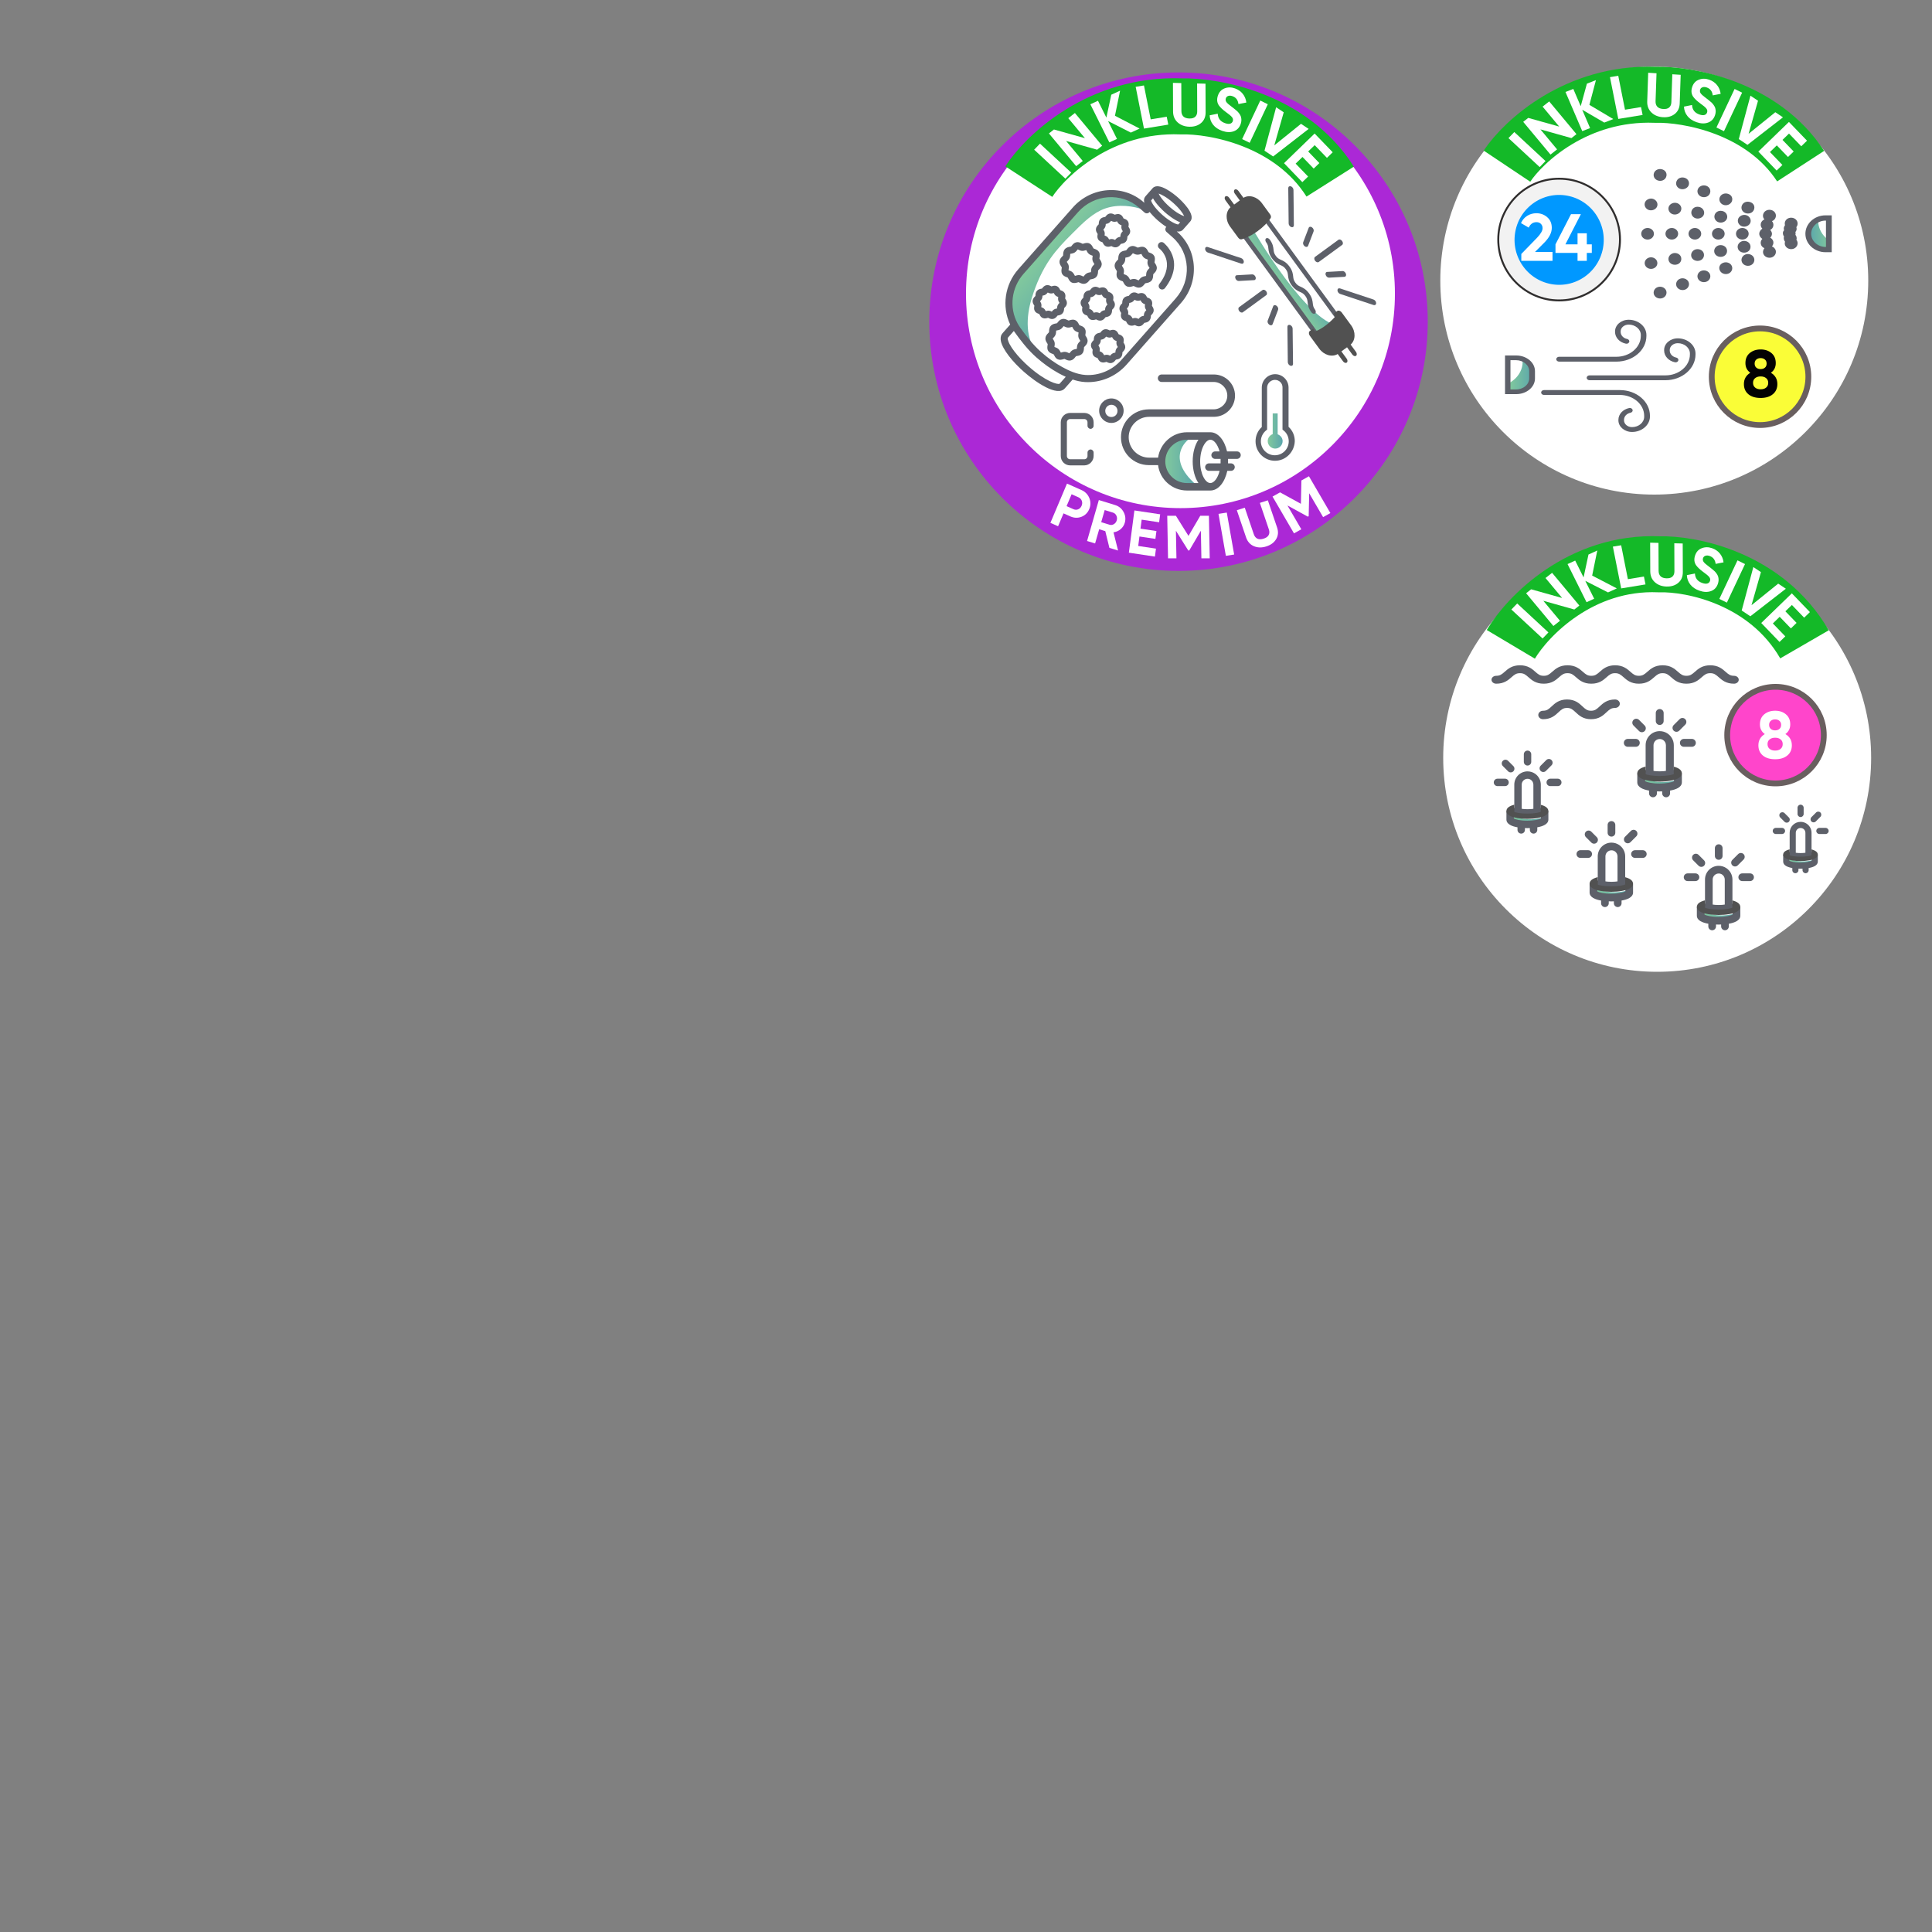
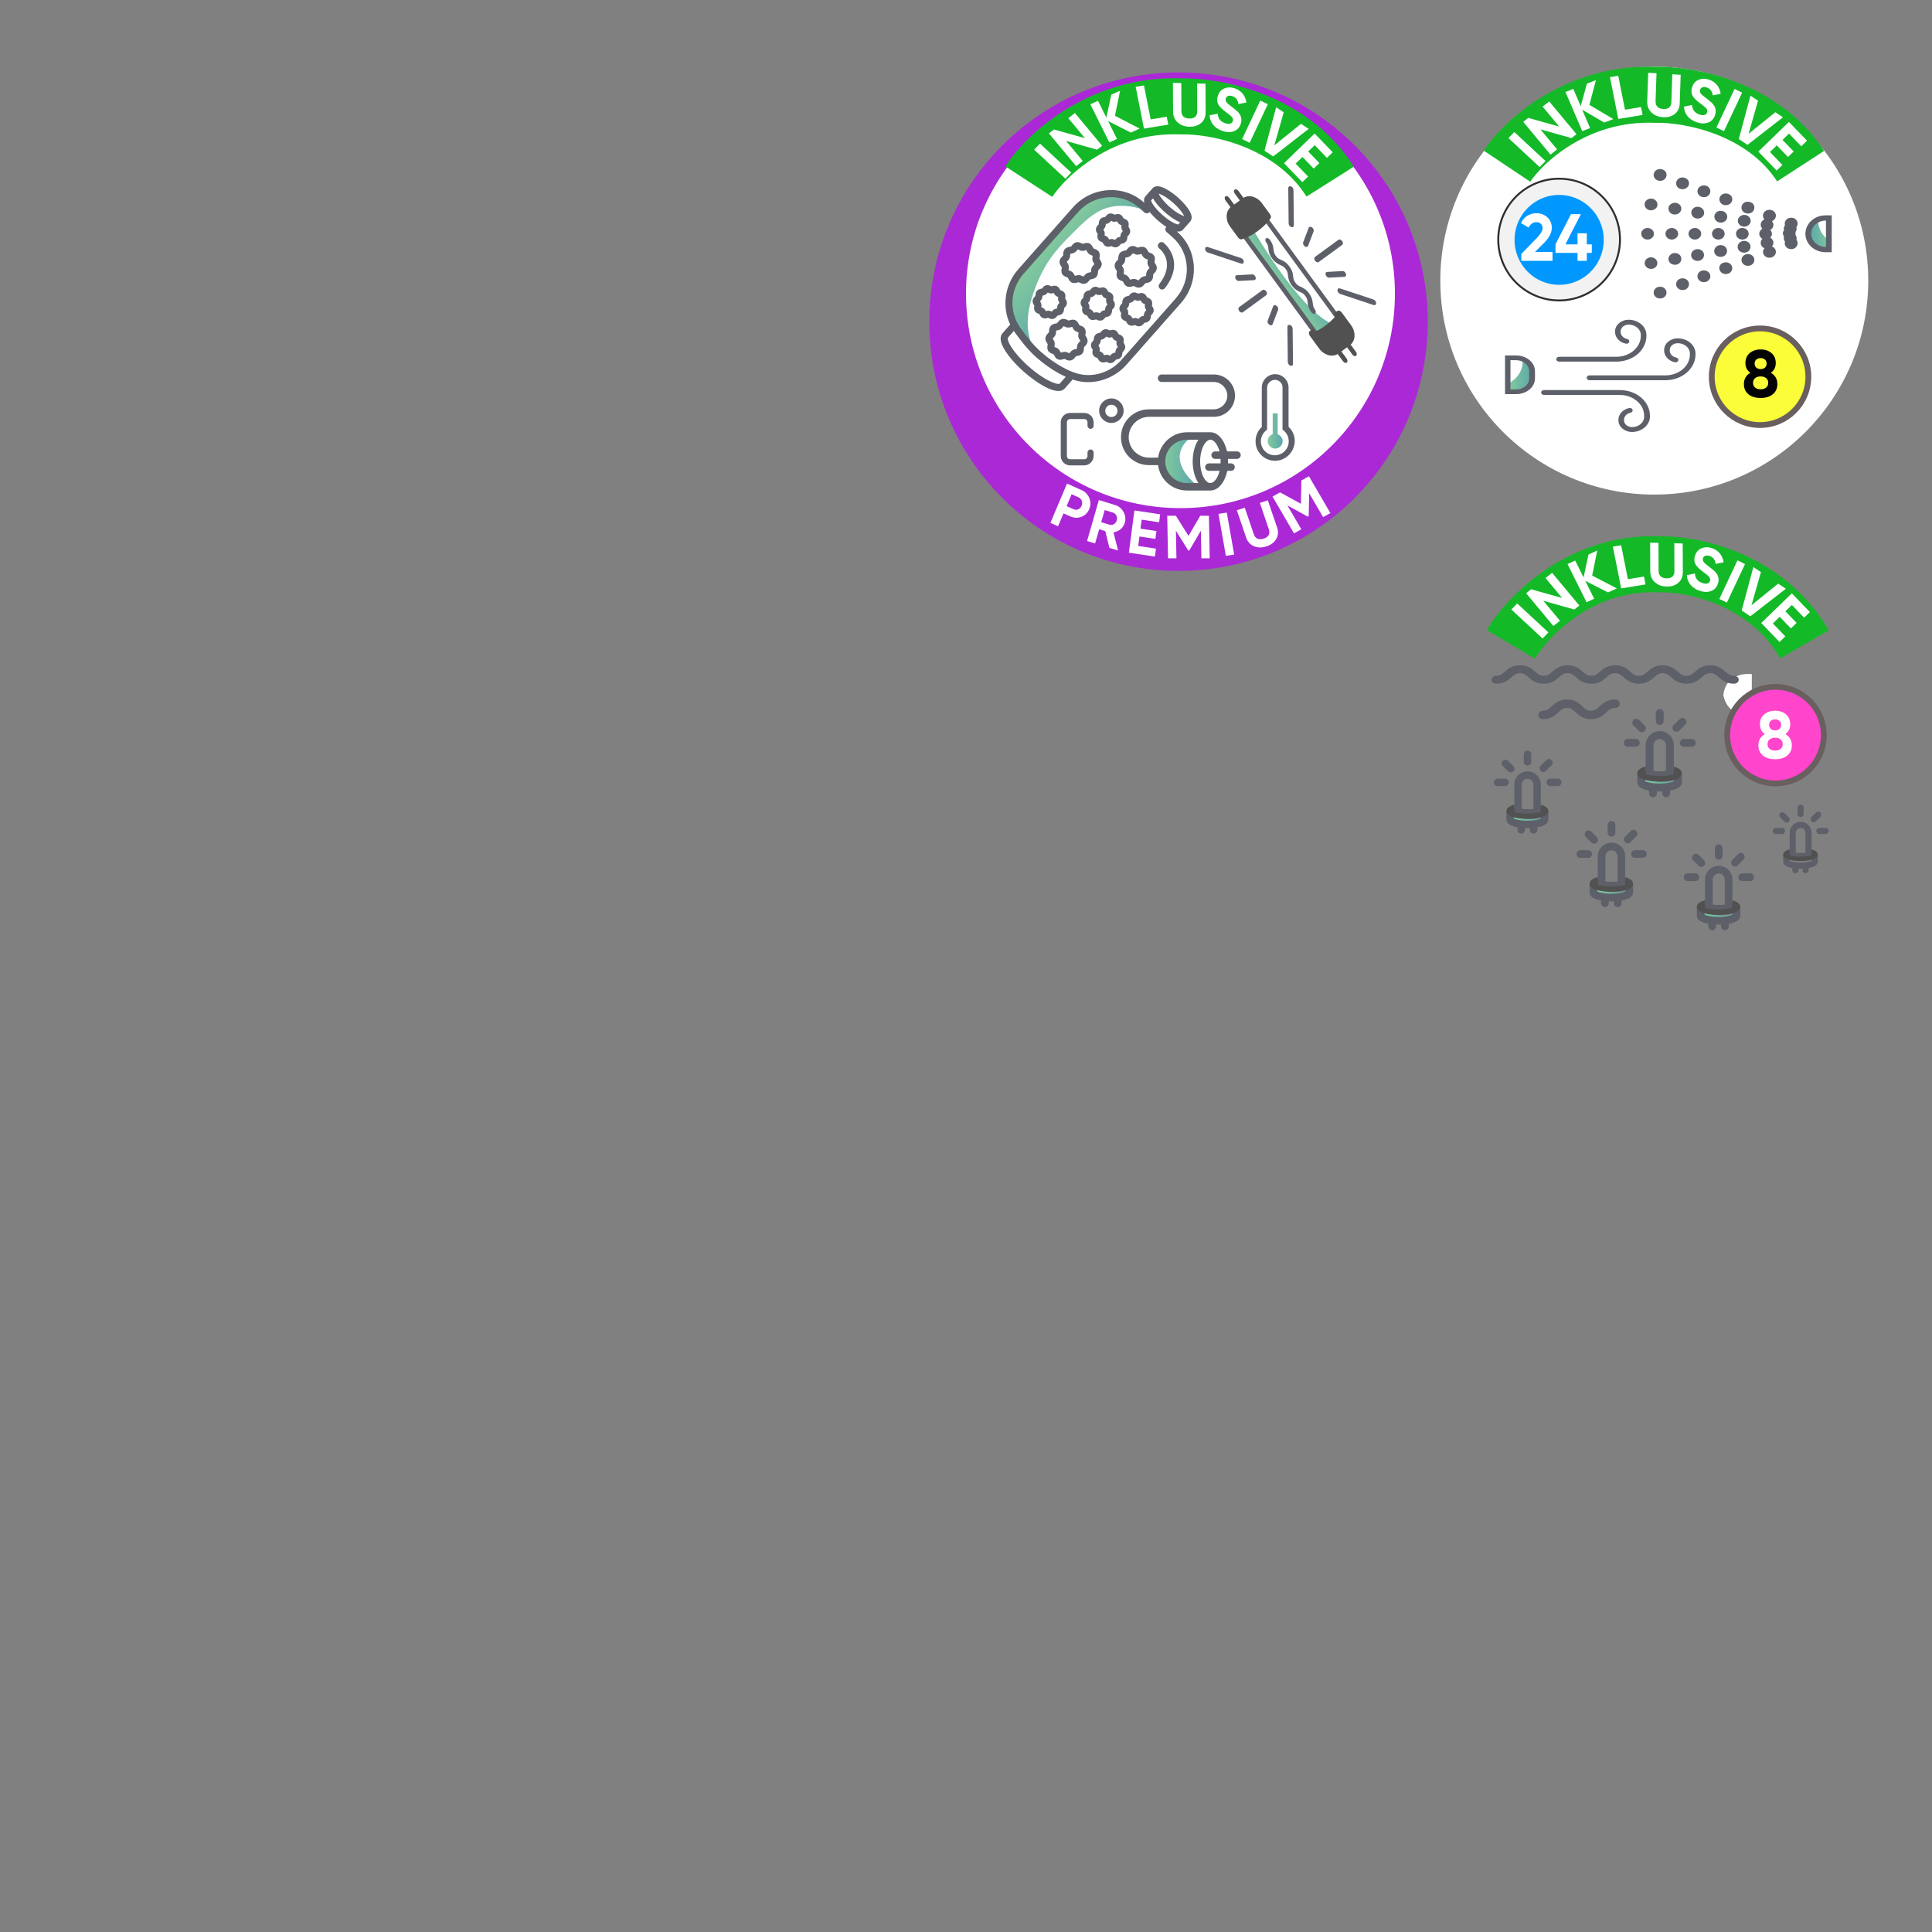
<svg xmlns="http://www.w3.org/2000/svg" fill="none" viewBox="0 0 2000 2000" height="2000" width="2000">
  <rect x="0" y="0" width="2000" height="2000" fill="#808080" stroke="none" />
  <g clip-path="url(#clip0_2727_660)">
    <circle fill="white" r="221.5" cy="290.5" cx="1712.5" />
    <path fill="url(#paint0_linear_2727_660)" d="M1894.68 249.497C1894.68 249.497 1880.54 242.371 1882.25 225L1872.01 235.244L1874.69 249.497L1883.47 258.405H1894.68V249.497Z" />
    <path fill="#5D6069" d="M1705.57 248C1701.94 248 1699 245.314 1699 242C1699 238.687 1701.94 236.001 1705.57 236.001C1709.19 236.001 1712.13 238.687 1712.13 242C1712.13 245.314 1709.19 248 1705.57 248Z" />
    <path fill="#5D6069" d="M1730.64 236.001C1734.23 236.001 1737.21 238.728 1737.21 242C1737.21 245.273 1734.23 248 1730.64 248C1727.06 248 1724.08 245.273 1724.08 242C1724.08 238.728 1727.06 236.001 1730.64 236.001Z" />
    <path fill="#5D6069" d="M1754.52 236.001C1758.1 236.001 1761.09 238.728 1761.09 242C1761.09 245.273 1758.1 248 1754.52 248C1750.94 248 1747.95 245.273 1747.95 242C1747.95 238.728 1750.94 236.001 1754.52 236.001Z" />
    <path fill="#5D6069" d="M1778.79 248C1775.17 248 1772.23 245.314 1772.23 242C1772.23 238.687 1775.17 236.001 1778.79 236.001C1782.42 236.001 1785.36 238.687 1785.36 242C1785.36 245.314 1782.42 248 1778.79 248Z" />
    <path fill="#5D6069" d="M1803.65 248C1800.03 248 1797.09 245.314 1797.09 242C1797.09 238.687 1800.03 236.001 1803.65 236.001C1807.28 236.001 1810.22 238.687 1810.22 242C1810.22 245.314 1807.28 248 1803.65 248Z" />
    <path fill="#5D6069" d="M1821.19 242.001C1821.19 239.819 1822.58 237.819 1824.37 236.728C1822.98 235.274 1822.38 233.456 1822.78 231.456C1823.18 229.456 1824.77 227.82 1826.56 227.093C1824.97 225.457 1824.57 223.093 1825.56 220.911C1826.96 217.821 1830.74 216.366 1834.32 217.639C1837.7 218.912 1839.3 222.366 1837.9 225.638C1837.31 227.093 1835.91 228.365 1834.32 228.911C1835.51 230.183 1836.11 232.001 1835.71 234.001C1835.32 235.819 1834.12 237.274 1832.53 238.001C1833.52 239.092 1834.32 240.546 1834.32 242.001C1834.32 243.455 1833.72 244.909 1832.53 246C1834.12 246.909 1835.32 248.364 1835.71 250C1836.11 251.818 1835.51 253.636 1834.32 255.09C1835.91 255.636 1837.11 256.908 1837.9 258.363C1839.3 261.453 1837.7 265.089 1834.32 266.362C1830.94 267.635 1826.96 266.18 1825.56 263.09C1824.57 260.908 1825.17 258.545 1826.56 256.908C1824.57 256.181 1823.18 254.545 1822.78 252.545C1822.38 250.545 1822.98 248.727 1824.37 247.273C1822.58 246.182 1821.19 244.182 1821.19 242.001Z" />
    <path fill="#5D6069" d="M1846.86 238.363C1846.66 237.454 1846.46 236.545 1846.66 235.636C1846.86 234.727 1847.25 233.818 1847.85 233.091C1847.45 231.818 1847.45 230.546 1848.05 229.091C1849.44 226.001 1853.22 224.546 1856.8 225.819C1860.19 227.091 1861.78 230.546 1860.39 233.818C1860.19 234.363 1859.79 234.727 1859.59 235.091C1859.79 236 1859.99 236.909 1859.79 237.818C1859.59 238.727 1859.19 239.454 1858.6 240.181C1858.79 240.727 1858.79 241.09 1858.79 241.636C1858.79 242.181 1858.79 242.726 1858.6 243.09C1859.19 243.817 1859.59 244.544 1859.79 245.453C1859.99 246.362 1859.99 247.271 1859.59 248.18C1859.99 248.544 1860.19 249.089 1860.39 249.453C1861.78 252.544 1860.19 256.18 1856.8 257.452C1853.42 258.725 1849.44 257.271 1848.05 254.18C1847.45 252.907 1847.45 251.453 1847.85 250.18C1847.25 249.453 1846.86 248.726 1846.66 247.635C1846.46 246.726 1846.46 245.817 1846.86 244.908C1846.06 243.817 1845.66 242.726 1845.66 241.272C1845.66 239.818 1846.06 239.454 1846.86 238.363Z" />
    <path fill="#5D6069" d="M1715.92 186.732C1712.54 185.459 1710.95 182.005 1712.34 178.733C1713.73 175.642 1717.52 174.188 1721.1 175.46C1724.68 176.733 1726.07 180.187 1724.68 183.46C1723.29 186.732 1719.31 188.005 1715.92 186.732Z" />
    <path fill="#5D6069" d="M1739.2 195.458C1735.82 194.185 1734.23 190.731 1735.62 187.459C1737.01 184.186 1740.79 182.914 1744.38 184.186C1747.76 185.459 1749.35 188.913 1747.96 192.186C1746.56 195.094 1742.58 196.731 1739.2 195.458Z" />
    <path fill="#5D6069" d="M1761.27 203.639C1757.89 202.367 1756.3 198.731 1757.69 195.64C1759.08 192.549 1763.06 191.095 1766.45 192.368C1769.83 193.64 1771.42 197.094 1770.03 200.367C1768.63 203.639 1764.65 204.912 1761.27 203.639Z" />
    <path fill="#5D6069" d="M1783.97 212.002C1780.59 210.729 1779 207.093 1780.39 204.002C1781.78 200.912 1785.56 199.457 1789.14 200.73C1792.73 202.002 1794.12 205.457 1792.73 208.729C1791.13 211.82 1787.35 213.274 1783.97 212.002Z" />
    <path fill="#5D6069" d="M1806.84 220.548C1803.45 219.275 1801.86 215.821 1803.26 212.549C1804.65 209.276 1808.43 208.004 1812.01 209.276C1815.59 210.549 1816.99 214.003 1815.59 217.275C1814.2 220.548 1810.22 221.821 1806.84 220.548Z" />
    <path fill="#5D6069" d="M1715.92 297.268C1719.3 295.995 1723.28 297.45 1724.68 300.54C1726.07 303.631 1724.48 307.267 1721.09 308.54C1717.71 309.812 1713.73 308.358 1712.34 305.267C1710.95 302.177 1712.54 298.541 1715.92 297.268Z" />
    <path fill="#5D6069" d="M1739.2 288.541C1742.58 287.269 1746.56 288.723 1747.96 291.814C1749.35 294.904 1747.76 298.541 1744.38 299.813C1740.99 301.086 1737.01 299.631 1735.62 296.541C1734.23 293.45 1735.82 289.814 1739.2 288.541Z" />
    <path fill="#5D6069" d="M1761.27 280.36C1764.65 279.087 1768.63 280.542 1770.03 283.632C1771.42 286.723 1769.83 290.359 1766.45 291.631C1763.06 292.904 1759.08 291.45 1757.69 288.359C1756.3 285.268 1757.89 281.632 1761.27 280.36Z" />
    <path fill="#5D6069" d="M1783.97 271.997C1787.36 270.725 1791.34 272.179 1792.73 275.27C1794.12 278.361 1792.53 281.997 1789.15 283.269C1785.77 284.542 1781.79 283.087 1780.39 279.997C1778.8 276.724 1780.39 273.27 1783.97 271.997Z" />
    <path fill="#5D6069" d="M1806.86 263.452C1810.24 262.179 1814.22 263.633 1815.61 266.724C1817.01 269.815 1815.41 273.451 1812.03 274.723C1808.65 275.996 1804.67 274.541 1803.28 271.451C1801.88 268.36 1803.47 264.724 1806.86 263.452Z" />
    <path fill="#5D6069" d="M1715.71 212.729C1715.12 216.002 1711.53 218.184 1707.95 217.638C1704.37 217.093 1701.98 213.82 1702.58 210.548C1703.18 207.275 1706.76 205.094 1710.34 205.639C1713.92 206.366 1716.31 209.457 1715.71 212.729Z" />
    <path fill="#5D6069" d="M1740.39 217.092C1739.79 220.364 1736.21 222.546 1732.63 222C1729.04 221.455 1726.66 218.183 1727.25 214.91C1727.85 211.638 1731.43 209.456 1735.01 210.001C1738.6 210.547 1741.18 213.819 1740.39 217.092Z" />
    <path fill="#5D6069" d="M1758.69 214.185C1762.27 214.73 1764.66 218.002 1764.06 221.275C1763.47 224.547 1759.89 226.729 1756.3 226.184C1752.72 225.638 1750.33 222.366 1750.93 219.093C1751.53 215.639 1754.91 213.457 1758.69 214.185Z" />
    <path fill="#5D6069" d="M1782.57 218.365C1786.16 218.911 1788.54 222.183 1787.95 225.456C1787.35 228.728 1783.77 230.91 1780.19 230.364C1776.6 229.819 1774.22 226.546 1774.81 223.274C1775.41 219.82 1778.79 217.638 1782.57 218.365Z" />
    <path fill="#5D6069" d="M1806.85 222.548C1810.43 223.094 1812.82 226.366 1812.22 229.639C1811.62 232.911 1808.04 235.093 1804.46 234.547C1800.88 234.002 1798.49 230.729 1799.09 227.457C1799.68 224.185 1803.27 222.003 1806.85 222.548Z" />
    <path fill="#5D6069" d="M1705.45 277.33C1702.45 275.471 1701.67 271.74 1703.7 268.997C1705.74 266.255 1709.82 265.538 1712.82 267.397C1715.82 269.257 1716.61 272.987 1714.57 275.73C1712.54 278.473 1708.45 279.189 1705.45 277.33Z" />
    <path fill="#5D6069" d="M1732.63 261.997C1736.21 261.452 1739.79 263.452 1740.39 266.906C1740.98 270.36 1738.79 273.451 1735.01 273.996C1731.43 274.542 1727.85 272.542 1727.25 269.088C1726.66 265.815 1729.04 262.724 1732.63 261.997Z" />
    <path fill="#5D6069" d="M1756.12 257.999C1759.7 257.454 1763.28 259.454 1763.88 262.908C1764.48 266.18 1762.29 269.453 1758.51 269.998C1754.92 270.544 1751.34 268.544 1750.75 265.089C1750.15 261.817 1752.54 258.545 1756.12 257.999Z" />
    <path fill="#5D6069" d="M1779.99 253.817C1783.58 253.271 1787.16 255.271 1787.75 258.725C1788.35 261.998 1786.16 265.27 1782.38 265.816C1778.8 266.361 1775.22 264.361 1774.62 260.907C1774.02 257.634 1776.41 254.362 1779.99 253.817Z" />
    <path fill="#5D6069" d="M1804.27 249.453C1807.85 248.908 1811.43 250.908 1812.03 254.362C1812.62 257.816 1810.44 260.907 1806.65 261.452C1803.07 261.998 1799.49 259.998 1798.89 256.544C1798.3 253.271 1800.68 250.181 1804.27 249.453Z" />
    <path fill="#5D6069" d="M1889.84 222.909H1896.2V261.088H1889.84C1878.29 261.088 1868.94 252.543 1868.94 241.998C1868.94 231.454 1878.29 222.909 1889.84 222.909ZM1889.84 255.634H1890.23V228.363H1889.84C1881.68 228.363 1874.91 234.545 1874.91 241.998C1874.91 249.452 1881.68 255.634 1889.84 255.634Z" />
    <path fill="url(#paint1_linear_2727_660)" d="M1562 396.61C1562 396.61 1578.12 389.098 1576.11 371L1588 381.756L1584.98 396.61L1574.9 406H1562V396.61Z" />
    <path fill="#5D6069" d="M1569.62 408H1558V368H1569.62C1580.28 368 1589 375.287 1589 384.194V391.806C1589 400.713 1580.28 408 1569.62 408ZM1563.62 403.142H1569.43C1576.99 403.142 1582.99 397.96 1582.99 391.806V384.194C1582.99 377.879 1576.79 372.858 1569.43 372.858H1563.62V403.142Z" />
    <path fill="#5D6069" d="M1673.25 374.353H1613.91C1612.37 374.353 1611.02 373.182 1611.02 371.843C1611.02 370.503 1612.37 369.332 1613.91 369.332H1673.25C1687.16 369.332 1698.56 359.623 1698.56 347.739V346.734C1698.56 340.876 1692.96 336.022 1686 336.022C1681.36 336.022 1677.69 339.202 1677.69 343.052V343.554C1677.69 347.069 1680.4 350.082 1684.45 350.919C1686 351.254 1686.97 352.593 1686.58 353.932C1686.19 355.271 1684.65 356.108 1683.1 355.773C1676.53 354.434 1671.89 349.413 1671.89 343.554V343.052C1671.89 336.356 1678.27 331 1686 331C1696.05 331 1704.36 338.03 1704.36 346.734V347.739C1704.36 362.469 1690.45 374.353 1673.25 374.353Z" />
    <path fill="#5D6069" d="M1689.48 447.168C1681.75 447.168 1675.37 441.811 1675.37 435.116V434.614C1675.37 428.755 1680.01 423.734 1686.58 422.394C1688.12 422.06 1689.67 422.897 1690.06 424.236C1690.44 425.575 1689.48 426.914 1687.93 427.249C1683.87 428.086 1681.17 431.099 1681.17 434.614V435.116C1681.17 438.966 1684.84 442.146 1689.48 442.146C1696.43 442.146 1702.04 437.292 1702.04 431.433V430.429C1702.04 418.545 1690.64 408.836 1676.72 408.836H1598.26C1596.71 408.836 1595.36 407.664 1595.36 406.325C1595.36 404.986 1596.71 403.814 1598.26 403.814H1676.91C1694.11 403.814 1708.03 415.699 1708.03 430.429V431.433C1707.84 439.97 1699.72 447.168 1689.48 447.168Z" />
    <path fill="#5D6069" d="M1724.06 393.602H1645.41C1643.86 393.602 1642.51 392.431 1642.51 391.092C1642.51 389.752 1643.86 388.581 1645.41 388.581H1724.06C1737.98 388.581 1749.38 378.872 1749.38 366.988V365.983C1749.38 360.125 1743.78 355.271 1736.82 355.271C1732.18 355.271 1728.51 358.451 1728.51 362.301V362.803C1728.51 366.318 1731.21 369.331 1735.27 370.168C1736.82 370.503 1737.78 371.842 1737.4 373.181C1737.01 374.52 1735.47 375.357 1733.92 375.022C1727.35 373.683 1722.71 368.662 1722.71 362.803V362.301C1722.71 355.605 1729.09 350.249 1736.82 350.249C1746.87 350.249 1755.18 357.279 1755.18 365.983V366.988C1755.18 381.55 1741.26 393.602 1724.06 393.602Z" />
    <path stroke-width="58" stroke="#14B928" d="M1560 172C1577.28 146.143 1632.2 95.168 1713.58 98.123C1747.23 97.34 1824.42 111.018 1864 172" />
    <path fill="white" d="M1593.89 172.962L1561.56 142.964L1567.6 136.704L1599.92 166.702L1593.89 172.962Z" />
    <path fill="white" d="M1614.11 131.035L1596.89 110.363L1603.73 104.99L1631.95 138.877L1626.75 142.966L1594.63 133.928L1611.89 154.648L1605.06 160.021L1576.83 126.134L1582.03 122.045L1614.11 131.035Z" />
    <path fill="white" d="M1645.34 108.558L1670.07 123.26L1660.74 126.891L1637.91 113.607L1646.06 132.599L1637.95 135.75L1620.58 95.219L1628.68 92.067L1636.35 109.959L1642.77 86.588L1652.11 82.957L1645.34 108.558Z" />
    <path fill="white" d="M1675.22 78.46L1682.19 113.556L1698.79 110.837L1700.42 118.993L1675.24 123.118L1666.64 79.865L1675.22 78.46Z" />
    <path fill="white" d="M1721.46 121.331C1716.56 121.02 1712.58 119.379 1709.53 116.41C1706.48 113.44 1705.04 109.625 1705.2 104.966L1706.2 75.31L1714.82 75.856L1713.83 104.82C1713.75 107.17 1714.36 109.06 1715.66 110.488C1716.99 111.877 1719.03 112.658 1721.75 112.831C1724.48 113.004 1726.53 112.482 1727.92 111.266C1729.35 110.01 1730.1 108.207 1730.18 105.857L1731.16 76.894L1739.84 77.444L1738.83 107.1C1738.67 111.759 1736.98 115.374 1733.74 117.945C1730.5 120.516 1726.41 121.645 1721.46 121.331Z" />
    <path fill="white" d="M1756.23 126.478C1752.15 125.045 1749 122.915 1746.78 120.09C1744.56 117.264 1743.38 114.024 1743.24 110.37L1751.59 108.697C1751.83 113.543 1754.33 116.801 1759.09 118.471C1761.31 119.25 1763.1 119.435 1764.47 119.025C1765.84 118.616 1766.74 117.732 1767.18 116.373C1767.66 114.895 1767.38 113.526 1766.33 112.268C1765.29 110.97 1763.24 109.25 1760.19 107.108C1756.9 104.709 1754.45 102.402 1752.83 100.186C1750.85 97.31 1750.47 93.974 1751.7 90.178C1752.94 86.342 1755.25 83.792 1758.62 82.526C1762.01 81.181 1765.61 81.177 1769.41 82.512C1772.74 83.681 1775.43 85.537 1777.47 88.079C1779.52 90.622 1780.77 93.642 1781.22 97.14L1773.03 98.734C1772.53 94.554 1770.46 91.823 1766.81 90.543C1765.15 89.959 1763.69 89.892 1762.44 90.344C1761.2 90.755 1760.38 91.58 1759.98 92.819C1759.56 94.137 1759.74 95.404 1760.54 96.619C1761.46 97.875 1763.27 99.492 1765.99 101.468L1768.53 103.429C1768.99 103.77 1769.77 104.422 1770.87 105.387C1771.92 106.244 1772.66 106.969 1773.08 107.564C1774.63 109.444 1775.54 111.142 1775.8 112.657C1776.29 114.697 1776.16 116.856 1775.42 119.133C1774.17 123.009 1771.76 125.592 1768.21 126.881C1764.66 128.171 1760.67 128.037 1756.23 126.478Z" />
    <path fill="white" d="M1776.85 131.991L1795.64 92.092L1803.44 95.922L1784.66 135.82L1776.85 131.991Z" />
    <path fill="white" d="M1839.34 150.503L1832.24 157.385L1845.14 170.764L1839.16 176.55L1820.23 156.912L1851.9 126.228L1870.62 145.639L1864.65 151.425L1851.97 138.273L1845.22 144.804L1856.81 156.823L1850.93 162.521L1839.34 150.503Z" />
    <path fill="white" d="M1808.97 149.963L1800 143.989L1812.05 99.023L1819.91 104.263L1810.15 138.487L1837.79 116.176L1845.71 121.452L1808.97 149.963Z" />
    <circle stroke-width="6" stroke="#695F5F" fill="#FAFD37" r="50" cy="390" cx="1822" />
    <path stroke-width="16" stroke="#F2F2F2" fill="#0098FF" d="M1604.2 301.935C1574.73 296.453 1555.34 267.969 1560.76 238.41C1566.18 208.851 1594.38 189.22 1623.85 194.702C1653.32 200.184 1672.71 228.667 1667.29 258.226C1661.88 287.785 1633.67 307.417 1604.2 301.935Z" />
    <path fill="white" d="M1607.16 270H1574.86V262.893L1591.35 245.919C1595.03 242.009 1596.87 238.789 1596.87 236.259C1596.87 234.373 1596.28 232.855 1595.08 231.705C1593.93 230.555 1592.44 229.98 1590.6 229.98C1586.92 229.98 1584.22 231.866 1582.52 235.638L1574.52 230.946C1575.99 227.68 1578.13 225.173 1580.94 223.425C1583.79 221.631 1586.96 220.734 1590.46 220.734C1594.83 220.734 1598.58 222.114 1601.7 224.874C1604.83 227.588 1606.4 231.268 1606.4 235.914C1606.4 240.928 1603.75 246.08 1598.46 251.37L1589.01 260.823H1607.16V270ZM1642.66 252.957H1647.83V261.789H1642.66V270H1633.07V261.789H1610.23V252.957L1626.31 221.7H1636.52L1620.51 252.957H1633.07V241.503H1642.66V252.957Z" />
    <path fill="#020202" d="M1833.22 385.884C1837.68 388.552 1839.92 392.439 1839.92 397.545C1839.92 402.007 1838.35 405.526 1835.22 408.102C1832.14 410.678 1827.93 411.966 1822.6 411.966C1817.21 411.966 1812.98 410.678 1809.9 408.102C1806.82 405.526 1805.28 402.007 1805.28 397.545C1805.28 392.485 1807.49 388.598 1811.9 385.884C1808.54 383.492 1806.86 380.157 1806.86 375.879C1806.86 371.417 1808.36 367.944 1811.35 365.46C1814.39 362.976 1818.13 361.734 1822.6 361.734C1827.1 361.734 1830.83 362.976 1833.77 365.46C1836.76 367.944 1838.26 371.417 1838.26 375.879C1838.26 380.157 1836.58 383.492 1833.22 385.884ZM1828.81 376.362C1828.81 374.614 1828.23 373.234 1827.08 372.222C1825.93 371.21 1824.44 370.704 1822.6 370.704C1820.76 370.704 1819.26 371.21 1818.11 372.222C1816.96 373.234 1816.39 374.614 1816.39 376.362C1816.39 378.156 1816.96 379.559 1818.11 380.571C1819.26 381.583 1820.76 382.089 1822.6 382.089C1824.44 382.089 1825.93 381.583 1827.08 380.571C1828.23 379.559 1828.81 378.156 1828.81 376.362ZM1828.32 401.202C1829.75 400.006 1830.46 398.373 1830.46 396.303C1830.46 394.233 1829.75 392.623 1828.32 391.473C1826.9 390.277 1824.99 389.679 1822.6 389.679C1820.2 389.679 1818.3 390.277 1816.87 391.473C1815.44 392.623 1814.73 394.233 1814.73 396.303C1814.73 398.373 1815.44 400.006 1816.87 401.202C1818.3 402.398 1820.2 402.996 1822.6 402.996C1824.99 402.996 1826.9 402.398 1828.32 401.202Z" />
    <circle stroke-width="2" stroke="#302E2E" r="63" cy="248" cx="1614" />
  </g>
-   <circle fill="white" r="221.5" cy="784.5" cx="1715.5" />
  <path fill="white" d="M1813.46 741.479V697.839C1813.46 697.839 1786.92 694.202 1784 719.659C1784.27 719.659 1786.13 741.479 1813.46 741.479Z" />
  <path fill="url(#paint2_linear_2727_660)" d="M1599.09 845.641C1598.97 845.687 1598.85 845.73 1598.73 845.771C1586.37 850.107 1574.49 847.095 1574.49 847.095C1568.71 845.861 1567.73 843.458 1568.64 841.013C1568.71 840.801 1568.81 840.586 1568.91 840.373L1565.54 838.883L1563.52 836.544L1563.53 845.641C1563.53 849.286 1572.92 851.254 1581.76 851.254C1590.6 851.254 1600 849.286 1600 845.641H1599.09Z" />
  <path fill="#515151" d="M1599.29 839.629L1598.81 841.953L1595.2 843.11C1594.23 843.443 1593.12 843.724 1591.87 843.98C1588.88 844.62 1585.16 844.979 1581.15 844.979C1577.43 844.979 1574 844.671 1571.11 844.134C1569.6 843.852 1568.27 843.494 1567.12 843.11L1565.4 841.055L1563.02 839.629C1563.15 838.4 1564.87 837.274 1567.58 836.429C1567.76 836.378 1567.96 836.301 1568.17 836.25L1571.42 835.61L1571.6 840.039L1576.05 841.242L1584.4 841.523L1590.97 840.397L1591.79 835.943L1594.43 836.327C1594.63 836.378 1594.84 836.455 1595.02 836.532C1597.58 837.351 1599.14 838.452 1599.29 839.629Z" />
  <path fill="#5D6069" d="M1558.02 813.777H1550.19C1548.07 813.777 1546.35 812.056 1546.35 809.937C1546.35 807.818 1548.07 806.098 1550.19 806.098H1558.02C1560.14 806.098 1561.86 807.818 1561.86 809.937C1561.86 812.056 1560.14 813.777 1558.02 813.777Z" />
  <path fill="#5D6069" d="M1581.3 792.504C1579.18 792.504 1577.46 790.784 1577.46 788.664V780.839C1577.46 778.72 1579.18 777 1581.3 777C1583.42 777 1585.14 778.72 1585.14 780.839V788.664C1585.14 790.784 1583.42 792.504 1581.3 792.504Z" />
  <path fill="#5D6069" d="M1612.63 813.778H1604.8C1602.68 813.778 1600.96 812.057 1600.96 809.938C1600.96 807.819 1602.68 806.099 1604.8 806.099H1612.63C1614.74 806.099 1616.46 807.819 1616.46 809.938C1616.46 812.057 1614.74 813.778 1612.63 813.778Z" />
  <path fill="#5D6069" d="M1597.61 799.185C1596.62 799.185 1595.64 798.811 1594.89 798.061C1593.39 796.561 1593.39 794.132 1594.89 792.632L1600.7 786.819C1602.2 785.319 1604.63 785.319 1606.13 786.819C1607.63 788.319 1607.63 790.748 1606.13 792.248L1600.32 798.059C1599.57 798.809 1598.59 799.185 1597.61 799.185Z" />
  <path fill="#5D6069" d="M1563.9 799.584C1562.91 799.584 1561.93 799.211 1561.18 798.461L1555.73 793.006C1554.23 791.506 1554.23 789.077 1555.73 787.577C1557.23 786.077 1559.66 786.077 1561.16 787.577L1566.61 793.032C1568.11 794.532 1568.11 796.961 1566.61 798.461C1565.86 799.208 1564.88 799.584 1563.9 799.584Z" />
  <path fill="#5D6069" d="M1602.88 839.63V848.358C1602.88 853.196 1597.15 855.423 1591.39 856.421V859.109C1591.39 861.233 1589.67 862.948 1587.55 862.948C1585.45 862.948 1583.71 861.233 1583.71 859.109V857.215C1582.71 857.24 1581.82 857.266 1581.15 857.266C1580.49 857.266 1579.59 857.24 1578.59 857.215V859.109C1578.59 861.233 1576.88 862.948 1574.75 862.948C1572.63 862.948 1570.91 861.233 1570.91 859.109V856.421C1565.15 855.423 1559.45 853.196 1559.45 848.358V839.63H1563.03C1562.98 839.707 1562.98 839.758 1562.98 839.835C1562.98 841.063 1564.51 842.215 1567.12 843.111V847.309C1568.74 848.23 1573.68 849.587 1581.15 849.587C1588.65 849.587 1593.59 848.23 1595.2 847.309V843.111C1597.79 842.215 1599.32 841.063 1599.32 839.835C1599.32 839.758 1599.32 839.707 1599.3 839.63H1602.88Z" />
  <path fill="#5D6069" d="M1588.96 800.851C1586.78 799.392 1584.12 798.521 1581.31 798.521C1573.73 798.521 1567.59 804.665 1567.59 812.241V839.706C1567.59 841.703 1568.61 843.11 1570.84 844.032C1570.91 844.057 1571.02 844.109 1571.12 844.134C1573.37 844.953 1576.7 845.363 1581.31 845.363C1586.19 845.363 1589.65 844.928 1591.88 843.981C1594.03 843.059 1595.03 841.677 1595.03 839.706V812.241C1595.03 807.506 1592.62 803.334 1588.96 800.851ZM1575.26 812.241C1575.26 808.914 1577.98 806.2 1581.31 806.2C1582.56 806.2 1583.71 806.584 1584.68 807.224C1586.27 808.325 1587.35 810.142 1587.35 812.241V837.249C1586.04 837.479 1583.99 837.684 1581.31 837.684C1578.62 837.684 1576.57 837.479 1575.26 837.249V812.241Z" />
  <path fill="#515151" d="M1602.85 839.605C1602.85 843.086 1599.11 845.492 1591.77 846.823C1588.59 847.386 1584.91 847.693 1581.14 847.693C1577.51 847.693 1573.95 847.412 1570.85 846.874C1563.28 845.569 1559.44 843.137 1559.44 839.605C1559.44 836.61 1562.18 834.409 1567.58 833.026V838.683C1566.58 839.016 1565.89 839.349 1565.43 839.605C1566.37 840.142 1568.32 840.936 1571.77 841.524C1577.48 842.497 1585.16 842.471 1590.82 841.473C1594.09 840.884 1595.96 840.117 1596.88 839.605C1596.48 839.349 1595.86 839.067 1595.02 838.786V833.103C1600.21 834.511 1602.85 836.687 1602.85 839.605Z" />
  <path fill="url(#paint3_linear_2727_660)" d="M1686.62 921.08C1686.49 921.128 1686.37 921.173 1686.24 921.215C1673.45 925.706 1661.15 922.586 1661.15 922.586C1655.16 921.308 1654.14 918.819 1655.08 916.288C1655.16 916.068 1655.26 915.845 1655.37 915.625L1651.88 914.083L1649.79 911.66L1649.79 921.08C1649.79 924.855 1659.52 926.893 1668.68 926.893C1677.83 926.893 1687.56 924.855 1687.56 921.08H1686.62Z" />
  <path fill="#515151" d="M1686.82 914.852L1686.31 917.259L1682.58 918.457C1681.57 918.801 1680.43 919.093 1679.13 919.358C1676.03 920.02 1672.19 920.392 1668.02 920.392C1664.18 920.392 1660.63 920.073 1657.63 919.517C1656.07 919.225 1654.69 918.854 1653.5 918.457L1651.71 916.328L1649.26 914.852C1649.39 913.58 1651.17 912.413 1653.98 911.539C1654.16 911.486 1654.37 911.406 1654.59 911.353L1657.95 910.69L1658.14 915.276L1662.75 916.522L1671.39 916.813L1678.2 915.647L1679.05 911.035L1681.78 911.433C1681.99 911.486 1682.2 911.565 1682.39 911.645C1685.04 912.493 1686.66 913.633 1686.82 914.852Z" />
  <path fill="#5D6069" d="M1644.08 888.08H1635.98C1633.78 888.08 1632 886.298 1632 884.104C1632 881.909 1633.78 880.128 1635.98 880.128H1644.08C1646.28 880.128 1648.06 881.909 1648.06 884.104C1648.06 886.298 1646.28 888.08 1644.08 888.08Z" />
  <path fill="#5D6069" d="M1668.19 866.054C1665.99 866.054 1664.21 864.273 1664.21 862.079V853.976C1664.21 851.781 1665.99 850 1668.19 850C1670.38 850 1672.16 851.781 1672.16 853.976V862.079C1672.16 864.273 1670.38 866.054 1668.19 866.054Z" />
  <path fill="#5D6069" d="M1700.64 888.08H1692.54C1690.34 888.08 1688.56 886.298 1688.56 884.104C1688.56 881.909 1690.34 880.128 1692.54 880.128H1700.64C1702.84 880.128 1704.62 881.909 1704.62 884.104C1704.62 886.298 1702.84 888.08 1700.64 888.08Z" />
  <path fill="#5D6069" d="M1685.07 872.97C1684.05 872.97 1683.04 872.583 1682.26 871.806C1680.71 870.253 1680.71 867.738 1682.26 866.184L1688.28 860.165C1689.83 858.612 1692.35 858.612 1693.9 860.165C1695.45 861.718 1695.45 864.234 1693.9 865.787L1687.88 871.806C1687.11 872.583 1686.09 872.97 1685.07 872.97Z" />
  <path fill="#5D6069" d="M1650.17 873.382C1649.15 873.382 1648.14 872.995 1647.36 872.218L1641.71 866.57C1640.16 865.017 1640.16 862.501 1641.71 860.948C1643.27 859.395 1645.78 859.395 1647.33 860.948L1652.98 866.596C1654.54 868.15 1654.54 870.665 1652.98 872.218C1652.21 872.995 1651.19 873.382 1650.17 873.382Z" />
  <path fill="#5D6069" d="M1690.53 914.853V923.891C1690.53 928.901 1684.6 931.207 1678.63 932.24V935.023C1678.63 937.223 1676.86 938.999 1674.66 938.999C1672.48 938.999 1670.68 937.223 1670.68 935.023V933.062C1669.65 933.088 1668.72 933.115 1668.03 933.115C1667.34 933.115 1666.41 933.088 1665.38 933.062V935.023C1665.38 937.223 1663.61 938.999 1661.41 938.999C1659.21 938.999 1657.43 937.223 1657.43 935.023V932.24C1651.47 931.207 1645.55 928.901 1645.55 923.891V914.853H1649.27C1649.21 914.932 1649.21 914.985 1649.21 915.065C1649.21 916.337 1650.8 917.53 1653.51 918.457V922.804C1655.18 923.758 1660.29 925.163 1668.03 925.163C1675.8 925.163 1680.91 923.758 1682.58 922.804V918.457C1685.26 917.53 1686.85 916.337 1686.85 915.065C1686.85 914.985 1686.85 914.932 1686.82 914.853H1690.53Z" />
  <path fill="#5D6069" d="M1676.12 874.696C1673.86 873.185 1671.11 872.284 1668.19 872.284C1660.35 872.284 1653.98 878.646 1653.98 886.491V914.932C1653.98 916.999 1655.04 918.457 1657.35 919.411C1657.43 919.438 1657.54 919.491 1657.64 919.517C1659.97 920.365 1663.42 920.79 1668.19 920.79C1673.25 920.79 1676.83 920.339 1679.14 919.358C1681.36 918.404 1682.4 916.973 1682.4 914.932V886.491C1682.4 881.588 1679.91 877.267 1676.12 874.696ZM1661.94 886.491C1661.94 883.045 1664.75 880.236 1668.19 880.236C1669.49 880.236 1670.68 880.633 1671.69 881.296C1673.33 882.436 1674.45 884.318 1674.45 886.491V912.387C1673.09 912.626 1670.97 912.838 1668.19 912.838C1665.41 912.838 1663.29 912.626 1661.94 912.387V886.491Z" />
  <path fill="#515151" d="M1690.5 914.824C1690.5 918.428 1686.63 920.92 1679.02 922.298C1675.74 922.881 1671.92 923.199 1668.02 923.199C1664.26 923.199 1660.58 922.908 1657.37 922.351C1649.52 921 1645.55 918.481 1645.55 914.824C1645.55 911.723 1648.38 909.443 1653.98 908.012V913.869C1652.94 914.214 1652.23 914.559 1651.75 914.824C1652.73 915.38 1654.74 916.202 1658.32 916.812C1664.23 917.819 1672.19 917.792 1678.04 916.759C1681.44 916.149 1683.37 915.354 1684.32 914.824C1683.9 914.559 1683.26 914.267 1682.39 913.975V908.091C1687.77 909.549 1690.5 911.802 1690.5 914.824Z" />
  <path fill="url(#paint4_linear_2727_660)" d="M1797.65 945.08C1797.53 945.128 1797.4 945.173 1797.27 945.215C1784.48 949.706 1772.18 946.586 1772.18 946.586C1766.2 945.308 1765.18 942.819 1766.11 940.288C1766.2 940.068 1766.29 939.845 1766.4 939.625L1762.91 938.083L1760.82 935.66L1760.82 945.08C1760.82 948.855 1770.55 950.893 1779.71 950.893C1788.86 950.893 1798.59 948.855 1798.59 945.08H1797.65Z" />
  <path fill="#515151" d="M1797.85 938.851L1797.34 941.258L1793.61 942.456C1792.6 942.8 1791.46 943.092 1790.16 943.357C1787.06 944.019 1783.22 944.391 1779.06 944.391C1775.21 944.391 1771.66 944.072 1768.66 943.516C1767.1 943.224 1765.72 942.853 1764.53 942.456L1762.75 940.327L1760.29 938.851C1760.42 937.579 1762.2 936.412 1765.01 935.538C1765.19 935.485 1765.4 935.405 1765.62 935.352L1768.98 934.689L1769.17 939.275L1773.78 940.521L1782.42 940.812L1789.23 939.646L1790.08 935.034L1792.81 935.432C1793.02 935.485 1793.24 935.564 1793.42 935.644C1796.07 936.492 1797.69 937.632 1797.85 938.851Z" />
  <path fill="#5D6069" d="M1755.11 912.081H1747.01C1744.81 912.081 1743.03 910.299 1743.03 908.105C1743.03 905.91 1744.81 904.129 1747.01 904.129H1755.11C1757.31 904.129 1759.09 905.91 1759.09 908.105C1759.09 910.299 1757.31 912.081 1755.11 912.081Z" />
  <path fill="#5D6069" d="M1779.22 890.054C1777.02 890.054 1775.24 888.273 1775.24 886.079V877.976C1775.24 875.781 1777.02 874 1779.22 874C1781.41 874 1783.19 875.781 1783.19 877.976V886.079C1783.19 888.273 1781.41 890.054 1779.22 890.054Z" />
  <path fill="#5D6069" d="M1811.67 912.081H1803.57C1801.37 912.081 1799.59 910.299 1799.59 908.105C1799.59 905.91 1801.37 904.129 1803.57 904.129H1811.67C1813.87 904.129 1815.65 905.91 1815.65 908.105C1815.65 910.299 1813.87 912.081 1811.67 912.081Z" />
  <path fill="#5D6069" d="M1796.11 896.97C1795.09 896.97 1794.07 896.583 1793.3 895.806C1791.74 894.253 1791.74 891.738 1793.3 890.184L1799.32 884.165C1800.87 882.612 1803.39 882.612 1804.94 884.165C1806.49 885.718 1806.49 888.234 1804.94 889.787L1798.92 895.806C1798.15 896.583 1797.13 896.97 1796.11 896.97Z" />
  <path fill="#5D6069" d="M1761.2 897.382C1760.19 897.382 1759.17 896.995 1758.39 896.218L1752.74 890.57C1751.19 889.017 1751.19 886.501 1752.74 884.948C1754.3 883.395 1756.81 883.395 1758.36 884.948L1764.01 890.596C1765.57 892.15 1765.57 894.665 1764.01 896.218C1763.24 896.995 1762.22 897.382 1761.2 897.382Z" />
  <path fill="#5D6069" d="M1801.56 938.853V947.891C1801.56 952.901 1795.62 955.207 1789.66 956.24V959.023C1789.66 961.223 1787.88 962.999 1785.68 962.999C1783.51 962.999 1781.71 961.223 1781.71 959.023V957.062C1780.67 957.088 1779.74 957.115 1779.05 957.115C1778.37 957.115 1777.44 957.088 1776.4 957.062V959.023C1776.4 961.223 1774.63 962.999 1772.43 962.999C1770.23 962.999 1768.45 961.223 1768.45 959.023V956.24C1762.49 955.207 1756.58 952.901 1756.58 947.891V938.853H1760.29C1760.24 938.932 1760.24 938.985 1760.24 939.065C1760.24 940.337 1761.83 941.53 1764.53 942.457V946.804C1766.2 947.758 1771.32 949.163 1779.05 949.163C1786.82 949.163 1791.94 947.758 1793.61 946.804V942.457C1796.28 941.53 1797.87 940.337 1797.87 939.065C1797.87 938.985 1797.87 938.932 1797.85 938.853H1801.56Z" />
  <path fill="#5D6069" d="M1787.14 898.696C1784.89 897.185 1782.13 896.284 1779.21 896.284C1771.37 896.284 1765.01 902.646 1765.01 910.491V938.932C1765.01 940.999 1766.07 942.457 1768.37 943.411C1768.45 943.438 1768.56 943.491 1768.67 943.517C1771 944.365 1774.44 944.79 1779.21 944.79C1784.28 944.79 1787.86 944.339 1790.16 943.358C1792.39 942.404 1793.42 940.973 1793.42 938.932V910.491C1793.42 905.588 1790.93 901.267 1787.14 898.696ZM1772.96 910.491C1772.96 907.045 1775.77 904.236 1779.21 904.236C1780.51 904.236 1781.71 904.633 1782.71 905.296C1784.36 906.436 1785.47 908.318 1785.47 910.491V936.387C1784.12 936.626 1782 936.838 1779.21 936.838C1776.43 936.838 1774.31 936.626 1772.96 936.387V910.491Z" />
  <path fill="#515151" d="M1801.53 938.824C1801.53 942.428 1797.66 944.92 1790.05 946.298C1786.77 946.881 1782.95 947.199 1779.05 947.199C1775.29 947.199 1771.61 946.908 1768.4 946.351C1760.55 945 1756.58 942.481 1756.58 938.824C1756.58 935.723 1759.41 933.443 1765.01 932.012V937.869C1763.97 938.214 1763.26 938.559 1762.78 938.824C1763.76 939.38 1765.78 940.202 1769.35 940.812C1775.26 941.819 1783.22 941.792 1789.07 940.759C1792.47 940.149 1794.4 939.354 1795.36 938.824C1794.93 938.559 1794.3 938.267 1793.42 937.975V932.091C1798.8 933.549 1801.53 935.802 1801.53 938.824Z" />
-   <path fill="url(#paint5_linear_2727_660)" d="M1878.67 889.675C1878.57 889.713 1878.47 889.749 1878.37 889.783C1868.17 893.363 1858.36 890.875 1858.36 890.875C1853.59 889.857 1852.78 887.872 1853.53 885.854C1853.59 885.679 1853.67 885.501 1853.76 885.326L1850.97 884.096L1849.3 882.164L1849.31 889.675C1849.31 892.684 1857.06 894.309 1864.36 894.309C1871.66 894.309 1879.42 892.684 1879.42 889.675H1878.67Z" />
  <path fill="#515151" d="M1878.84 884.71L1878.44 886.628L1875.46 887.584C1874.66 887.858 1873.75 888.091 1872.72 888.302C1870.24 888.831 1867.18 889.126 1863.86 889.126C1860.8 889.126 1857.96 888.873 1855.58 888.429C1854.33 888.197 1853.23 887.901 1852.28 887.584L1850.86 885.887L1848.9 884.71C1849 883.695 1850.42 882.765 1852.66 882.068C1852.81 882.026 1852.98 881.962 1853.15 881.92L1855.83 881.392L1855.98 885.048L1859.66 886.041L1866.54 886.273L1871.98 885.344L1872.65 881.666L1874.83 881.983C1875 882.026 1875.17 882.089 1875.32 882.152C1877.43 882.829 1878.72 883.737 1878.84 884.71Z" />
  <path fill="#5D6069" d="M1844.75 863.364H1838.29C1836.54 863.364 1835.12 861.944 1835.12 860.194C1835.12 858.445 1836.54 857.024 1838.29 857.024H1844.75C1846.5 857.024 1847.92 858.445 1847.92 860.194C1847.92 861.944 1846.5 863.364 1844.75 863.364Z" />
  <path fill="#5D6069" d="M1863.97 845.8C1862.22 845.8 1860.8 844.38 1860.8 842.63V836.17C1860.8 834.42 1862.22 833 1863.97 833C1865.72 833 1867.14 834.42 1867.14 836.17V842.63C1867.14 844.38 1865.72 845.8 1863.97 845.8Z" />
  <path fill="#5D6069" d="M1889.85 863.365H1883.39C1881.64 863.365 1880.22 861.945 1880.22 860.195C1880.22 858.446 1881.64 857.025 1883.39 857.025H1889.85C1891.6 857.025 1893.02 858.446 1893.02 860.195C1893.02 861.945 1891.6 863.365 1889.85 863.365Z" />
  <path fill="#5D6069" d="M1877.44 851.314C1876.63 851.314 1875.81 851.006 1875.19 850.386C1873.96 849.148 1873.96 847.142 1875.19 845.904L1879.99 841.105C1881.23 839.866 1883.24 839.866 1884.48 841.105C1885.71 842.343 1885.71 844.349 1884.48 845.587L1879.68 850.386C1879.06 851.006 1878.25 851.314 1877.44 851.314Z" />
  <path fill="#5D6069" d="M1849.61 851.646C1848.8 851.646 1847.99 851.338 1847.37 850.718L1842.87 846.215C1841.63 844.976 1841.63 842.971 1842.87 841.733C1844.1 840.494 1846.11 840.494 1847.35 841.733L1851.85 846.236C1853.09 847.474 1853.09 849.48 1851.85 850.718C1851.24 851.336 1850.42 851.646 1849.61 851.646Z" />
  <path fill="#5D6069" d="M1881.8 884.709V891.915C1881.8 895.91 1877.07 897.748 1872.31 898.572V900.791C1872.31 902.546 1870.9 903.961 1869.14 903.961C1867.41 903.961 1865.97 902.546 1865.97 900.791V899.228C1865.15 899.249 1864.41 899.27 1863.86 899.27C1863.31 899.27 1862.57 899.249 1861.75 899.228V900.791C1861.75 902.546 1860.33 903.961 1858.58 903.961C1856.82 903.961 1855.41 902.546 1855.41 900.791V898.572C1850.65 897.748 1845.94 895.91 1845.94 891.915V884.709H1848.9C1848.85 884.772 1848.85 884.815 1848.85 884.878C1848.85 885.892 1850.12 886.843 1852.28 887.583V891.049C1853.61 891.81 1857.69 892.93 1863.86 892.93C1870.05 892.93 1874.13 891.81 1875.46 891.049V887.583C1877.6 886.843 1878.86 885.892 1878.86 884.878C1878.86 884.815 1878.86 884.772 1878.84 884.709H1881.8Z" />
  <path fill="#5D6069" d="M1870.29 852.692C1868.5 851.487 1866.3 850.769 1863.98 850.769C1857.72 850.769 1852.65 855.841 1852.65 862.096V884.772C1852.65 886.42 1853.49 887.583 1855.33 888.344C1855.4 888.365 1855.48 888.407 1855.56 888.428C1857.42 889.104 1860.17 889.443 1863.98 889.443C1868.01 889.443 1870.87 889.083 1872.7 888.301C1874.48 887.541 1875.3 886.399 1875.3 884.772V862.096C1875.3 858.184 1873.32 854.742 1870.29 852.692ZM1858.99 862.096C1858.99 859.349 1861.23 857.109 1863.98 857.109C1865.01 857.109 1865.96 857.426 1866.77 857.954C1868.08 858.863 1868.96 860.363 1868.96 862.096V882.743C1867.89 882.933 1866.19 883.103 1863.98 883.103C1861.76 883.103 1860.07 882.933 1858.99 882.743V862.096Z" />
  <path fill="#515151" d="M1881.77 884.686C1881.77 887.56 1878.69 889.547 1872.62 890.646C1870 891.111 1866.96 891.364 1863.85 891.364C1860.85 891.364 1857.91 891.132 1855.36 890.688C1849.1 889.61 1845.93 887.603 1845.93 884.686C1845.93 882.214 1848.19 880.396 1852.65 879.255V883.925C1851.83 884.2 1851.26 884.475 1850.87 884.686C1851.66 885.13 1853.26 885.785 1856.12 886.271C1860.83 887.074 1867.17 887.053 1871.84 886.229C1874.54 885.743 1876.09 885.109 1876.85 884.686C1876.51 884.475 1876 884.242 1875.31 884.01V879.318C1879.6 880.483 1881.77 882.279 1881.77 884.686Z" />
  <path fill="url(#paint6_linear_2727_660)" d="M1737.05 806.942C1736.92 806.991 1736.8 807.037 1736.67 807.081C1723.54 811.688 1710.91 808.487 1710.91 808.487C1704.77 807.176 1703.73 804.622 1704.69 802.024C1704.77 801.799 1704.87 801.57 1704.99 801.344L1701.4 799.759L1699.26 797.272L1699.26 806.939C1699.26 810.813 1709.24 812.904 1718.64 812.904C1728.04 812.904 1738.02 810.813 1738.02 806.939H1737.05V806.942Z" />
  <path fill="#515151" d="M1737.25 800.551L1736.74 803.02L1732.9 804.25C1731.87 804.603 1730.7 804.903 1729.37 805.175C1726.18 805.855 1722.24 806.235 1717.97 806.235C1714.02 806.235 1710.38 805.909 1707.31 805.338C1705.7 805.039 1704.29 804.658 1703.06 804.25L1701.23 802.066L1698.71 800.551C1698.85 799.245 1700.67 798.048 1703.55 797.151C1703.74 797.096 1703.96 797.015 1704.18 796.96L1707.63 796.28L1707.82 800.986L1712.56 802.264L1721.42 802.563L1728.41 801.367L1729.28 796.634L1732.09 797.042C1732.3 797.096 1732.52 797.178 1732.71 797.259C1735.43 798.13 1737.09 799.299 1737.25 800.551Z" />
  <path fill="#5D6069" d="M1693.4 773.077H1685.08C1682.83 773.077 1681 771.249 1681 768.997C1681 766.745 1682.83 764.917 1685.08 764.917H1693.4C1695.65 764.917 1697.48 766.745 1697.48 768.997C1697.48 771.249 1695.65 773.077 1693.4 773.077Z" />
  <path fill="#5D6069" d="M1718.13 750.475C1715.88 750.475 1714.05 748.647 1714.05 746.395V738.08C1714.05 735.828 1715.88 734 1718.13 734C1720.39 734 1722.21 735.828 1722.21 738.08V746.395C1722.21 748.647 1720.39 750.475 1718.13 750.475Z" />
  <path fill="#5D6069" d="M1751.44 773.077H1743.13C1740.87 773.077 1739.05 771.249 1739.05 768.997C1739.05 766.745 1740.87 764.917 1743.13 764.917H1751.44C1753.69 764.917 1755.52 766.745 1755.52 768.997C1755.52 771.249 1753.69 773.077 1751.44 773.077Z" />
  <path fill="#5D6069" d="M1735.46 757.571C1734.42 757.571 1733.38 757.174 1732.58 756.377C1730.98 754.783 1730.98 752.202 1732.58 750.608L1738.76 744.431C1740.35 742.837 1742.93 742.837 1744.52 744.431C1746.12 746.025 1746.12 748.606 1744.52 750.2L1738.35 756.377C1737.55 757.174 1736.51 757.571 1735.46 757.571Z" />
  <path fill="#5D6069" d="M1699.65 757.994C1698.61 757.994 1697.56 757.597 1696.77 756.8L1690.97 751.004C1689.37 749.41 1689.37 746.828 1690.97 745.234C1692.56 743.641 1695.14 743.641 1696.74 745.234L1702.53 751.031C1704.13 752.625 1704.13 755.206 1702.53 756.8C1701.74 757.597 1700.7 757.994 1699.65 757.994Z" />
  <path fill="#5D6069" d="M1741.06 800.551V809.826C1741.06 814.967 1734.97 817.333 1728.85 818.394V821.25C1728.85 823.508 1727.03 825.33 1724.77 825.33C1722.54 825.33 1720.69 823.508 1720.69 821.25V819.237C1719.63 819.264 1718.68 819.292 1717.97 819.292C1717.26 819.292 1716.31 819.264 1715.25 819.237V821.25C1715.25 823.508 1713.43 825.33 1711.17 825.33C1708.91 825.33 1707.09 823.508 1707.09 821.25V818.394C1700.97 817.333 1694.91 814.967 1694.91 809.826V800.551H1698.71C1698.66 800.632 1698.66 800.687 1698.66 800.768C1698.66 802.074 1700.29 803.298 1703.07 804.25V808.711C1704.78 809.69 1710.03 811.132 1717.97 811.132C1725.94 811.132 1731.19 809.69 1732.9 808.711V804.25C1735.65 803.298 1737.28 802.074 1737.28 800.768C1737.28 800.687 1737.28 800.632 1737.26 800.551H1741.06V800.551Z" />
  <path fill="#5D6069" d="M1726.27 759.342C1723.95 757.792 1721.13 756.867 1718.13 756.867C1710.08 756.867 1703.55 763.395 1703.55 771.446V800.632C1703.55 802.753 1704.64 804.249 1707.01 805.229C1707.09 805.256 1707.2 805.31 1707.31 805.337C1709.7 806.208 1713.24 806.643 1718.13 806.643C1723.33 806.643 1727 806.181 1729.37 805.174C1731.65 804.195 1732.71 802.726 1732.71 800.632V771.446C1732.71 766.414 1730.16 761.981 1726.27 759.342ZM1711.71 771.446C1711.71 767.91 1714.6 765.027 1718.13 765.027C1719.47 765.027 1720.69 765.435 1721.72 766.115C1723.41 767.285 1724.55 769.216 1724.55 771.446V798.021C1723.17 798.265 1720.99 798.483 1718.13 798.483C1715.28 798.483 1713.1 798.265 1711.71 798.021V771.446Z" />
  <path fill="#515151" d="M1741.04 800.524C1741.04 804.223 1737.07 806.78 1729.26 808.194C1725.89 808.792 1721.97 809.119 1717.97 809.119C1714.11 809.119 1710.33 808.82 1707.04 808.248C1698.99 806.861 1694.91 804.277 1694.91 800.524C1694.91 797.341 1697.82 795.002 1703.56 793.533V799.544C1702.5 799.898 1701.76 800.252 1701.27 800.524C1702.28 801.095 1704.34 801.938 1708.02 802.564C1714.08 803.597 1722.24 803.57 1728.25 802.509C1731.73 801.884 1733.72 801.068 1734.7 800.524C1734.26 800.252 1733.61 799.952 1732.71 799.653V793.615C1738.24 795.111 1741.04 797.423 1741.04 800.524Z" />
  <path fill="#5D6069" d="M1795.07 707.759C1786.81 707.759 1782.6 704.034 1779.21 701.039C1776.11 698.297 1774.31 696.868 1770.43 696.868C1766.55 696.868 1764.75 698.297 1761.65 701.036C1758.26 704.031 1754.05 707.759 1745.79 707.759C1737.54 707.759 1733.33 704.031 1729.95 701.036C1726.85 698.297 1725.05 696.868 1721.17 696.868C1717.3 696.868 1715.5 698.297 1712.4 701.036C1709.01 704.031 1704.8 707.759 1696.55 707.759C1688.3 707.759 1684.08 704.031 1680.7 701.036C1677.6 698.297 1675.8 696.868 1671.93 696.868C1668.05 696.868 1666.26 698.297 1663.16 701.036C1659.78 704.031 1655.57 707.759 1647.32 707.759C1639.07 707.759 1634.86 704.031 1631.47 701.036C1628.38 698.297 1626.58 696.868 1622.7 696.868C1618.83 696.868 1617.03 698.297 1613.94 701.036C1610.55 704.031 1606.34 707.759 1598.09 707.759C1589.85 707.759 1585.63 704.031 1582.25 701.036C1579.16 698.297 1577.36 696.868 1573.49 696.868C1569.62 696.868 1567.82 698.297 1564.72 701.036C1561.34 704.031 1557.13 707.759 1548.87 707.759C1546.18 707.759 1544 705.929 1544 703.674C1544 701.42 1546.18 699.59 1548.87 699.59C1552.75 699.59 1554.55 698.161 1557.65 695.422C1561.03 692.427 1565.24 688.699 1573.49 688.699C1581.74 688.699 1585.95 692.427 1589.34 695.422C1592.43 698.161 1594.22 699.59 1598.09 699.59C1601.97 699.59 1603.76 698.161 1606.85 695.422C1610.24 692.427 1614.45 688.699 1622.7 688.699C1630.96 688.699 1635.17 692.427 1638.55 695.422C1641.65 698.161 1643.44 699.59 1647.32 699.59C1651.19 699.59 1652.99 698.161 1656.08 695.422C1659.47 692.427 1663.68 688.699 1671.93 688.699C1680.18 688.699 1684.39 692.427 1687.78 695.422C1690.87 698.161 1692.67 699.59 1696.55 699.59C1700.42 699.59 1702.22 698.161 1705.32 695.422C1708.71 692.427 1712.92 688.699 1721.17 688.699C1729.43 688.699 1733.64 692.427 1737.02 695.422C1740.12 698.161 1741.92 699.59 1745.79 699.59C1749.68 699.59 1751.47 698.161 1754.57 695.419C1757.96 692.424 1762.17 688.699 1770.43 688.699C1778.69 688.699 1782.9 692.427 1786.29 695.422C1789.39 698.161 1791.19 699.59 1795.07 699.59C1797.76 699.59 1799.94 701.42 1799.94 703.674C1799.94 705.929 1797.76 707.759 1795.07 707.759Z" />
  <path fill="#5D6069" d="M1647.06 744.515C1638.73 744.515 1634.48 740.522 1631.06 737.313C1627.93 734.378 1626.12 732.846 1622.21 732.846C1618.3 732.846 1616.49 734.378 1613.36 737.313C1609.94 740.522 1605.69 744.515 1597.35 744.515C1594.64 744.515 1592.43 742.555 1592.43 740.14C1592.43 737.724 1594.64 735.764 1597.35 735.764C1601.27 735.764 1603.08 734.232 1606.21 731.297C1609.63 728.088 1613.88 724.095 1622.21 724.095C1630.54 724.095 1634.8 728.088 1638.21 731.297C1641.33 734.232 1643.15 735.764 1647.06 735.764C1650.97 735.764 1652.78 734.232 1655.91 731.297C1659.33 728.088 1663.58 724.095 1671.91 724.095C1674.63 724.095 1676.84 726.055 1676.84 728.471C1676.84 730.886 1674.63 732.846 1671.91 732.846C1668 732.846 1666.19 734.378 1663.06 737.313C1659.64 740.522 1655.39 744.515 1647.06 744.515Z" />
  <path stroke-width="58" stroke="#14B928" d="M1564 667.02C1581.28 638.018 1636.2 580.843 1717.58 584.158C1751.23 583.279 1828.42 598.621 1868 667.02" />
  <path fill="white" d="M1596.89 660.961L1564.56 630.963L1570.6 624.703L1602.92 654.701L1596.89 660.961Z" />
  <path fill="white" d="M1617.11 619.034L1599.89 598.362L1606.73 592.989L1634.95 626.876L1629.75 630.965L1597.63 621.927L1614.89 642.647L1608.06 648.02L1579.83 614.133L1585.03 610.044L1617.11 619.034Z" />
  <path fill="white" d="M1648.2 595.838L1673.73 609.105L1664.62 613.262L1641.08 601.303L1650.29 619.799L1642.38 623.407L1622.72 583.934L1630.63 580.325L1639.31 597.75L1644.39 574.05L1653.5 569.892L1648.2 595.838Z" />
  <path fill="white" d="M1678.22 564.459L1685.19 599.555L1701.79 596.836L1703.42 604.992L1678.24 609.117L1669.64 565.864L1678.22 564.459Z" />
  <path fill="white" d="M1725.23 607.181C1720.32 607.056 1716.28 605.568 1713.12 602.717C1709.96 599.865 1708.37 596.108 1708.35 591.446L1708.23 561.773L1716.86 561.992L1716.98 590.972C1716.99 593.323 1717.67 595.188 1719.02 596.566C1720.41 597.904 1722.47 598.607 1725.2 598.676C1727.93 598.745 1729.96 598.145 1731.3 596.877C1732.68 595.569 1733.36 593.738 1733.35 591.386L1733.24 562.406L1741.93 562.626L1742.05 592.299C1742.07 596.961 1740.51 600.638 1737.37 603.33C1734.23 606.023 1730.18 607.306 1725.23 607.181Z" />
  <path fill="white" d="M1759.23 611.477C1755.15 610.044 1752 607.914 1749.78 605.089C1747.56 602.263 1746.38 599.023 1746.24 595.369L1754.59 593.696C1754.83 598.542 1757.33 601.8 1762.09 603.47C1764.31 604.249 1766.1 604.434 1767.47 604.024C1768.84 603.615 1769.74 602.731 1770.18 601.372C1770.66 599.894 1770.38 598.525 1769.33 597.267C1768.29 595.969 1766.24 594.249 1763.19 592.107C1759.9 589.708 1757.45 587.401 1755.83 585.185C1753.85 582.309 1753.47 578.973 1754.7 575.177C1755.94 571.341 1758.25 568.791 1761.62 567.525C1765.01 566.18 1768.61 566.176 1772.41 567.511C1775.74 568.68 1778.43 570.536 1780.47 573.078C1782.52 575.621 1783.77 578.641 1784.22 582.139L1776.03 583.733C1775.53 579.553 1773.46 576.823 1769.81 575.542C1768.15 574.958 1766.69 574.891 1765.44 575.343C1764.2 575.754 1763.38 576.579 1762.98 577.818C1762.56 579.136 1762.74 580.403 1763.54 581.618C1764.46 582.874 1766.27 584.491 1768.99 586.467L1771.53 588.428C1771.99 588.769 1772.77 589.421 1773.87 590.386C1774.92 591.243 1775.66 591.969 1776.08 592.563C1777.63 594.443 1778.54 596.141 1778.8 597.656C1779.29 599.696 1779.16 601.855 1778.42 604.132C1777.17 608.008 1774.76 610.591 1771.21 611.88C1767.66 613.17 1763.67 613.036 1759.23 611.477Z" />
  <path fill="white" d="M1779.85 619.991L1798.64 580.092L1806.44 583.922L1787.66 623.82L1779.85 619.991Z" />
  <path fill="white" d="M1842.34 638.503L1835.24 645.385L1848.14 658.764L1842.16 664.55L1823.23 644.912L1854.9 614.228L1873.62 633.639L1867.65 639.425L1854.97 626.273L1848.22 632.804L1859.81 644.823L1853.93 650.521L1842.34 638.503Z" />
  <path fill="white" d="M1811.97 637.963L1803 631.989L1815.05 587.023L1822.91 592.263L1813.15 626.487L1840.79 604.176L1848.71 609.452L1811.97 637.963Z" />
  <circle fill="#AB28D6" r="258" cy="333" cx="1220" />
  <circle fill="white" r="222.007" cy="304.007" cx="1222.01" />
  <path fill="url(#paint7_linear_2727_660)" d="M1075.14 367.038C1060.76 351.408 1062.16 327.811 1068.12 308.436C1072.62 293.82 1078.83 279.687 1087.69 267.096C1093.96 258.2 1101.46 250.25 1109.17 242.61C1118.36 233.521 1127.65 223.44 1139.52 217.715C1152.31 211.548 1167.63 212.064 1180.77 216.091C1181.88 216.435 1182.99 216.809 1184.09 217.22C1175.39 211.195 1157.65 199.505 1146.97 200.463C1137.93 201.275 1129.69 206.288 1122.59 212.104C1111.01 221.602 1101.66 233.4 1092.08 244.831C1082.55 256.213 1072.27 266.941 1062.43 278.06C1059.75 281.079 1055.51 284.473 1053.59 288.046L1045.7 302.71L1045.44 323.597L1060.14 350.742C1060.14 350.74 1075.13 367.027 1075.14 367.038Z" />
  <path fill="#5D6069" d="M1218.85 240.178L1218.2 239.604C1220.75 239.985 1223.06 239.52 1224.69 237.671L1232.11 229.275C1238.52 222.008 1222.62 207.306 1219.37 204.436C1216.13 201.567 1199.57 187.605 1193.15 194.872L1185.93 203.046C1185.43 203.619 1184.89 204.332 1184.55 205.378C1184.43 205.801 1184.35 206.222 1184.29 206.693C1184.22 207.458 1184.28 208.266 1184.44 209.135C1184.49 209.408 1184.56 209.697 1184.64 209.968L1183.97 209.378C1162.73 190.614 1129.79 193.057 1110.55 214.841L1054.2 278.639C1040.13 294.579 1036.88 317.285 1045.75 335.982L1038.09 344.654C1037.5 345.32 1036.75 346.274 1036.27 347.623L1036.21 347.87C1036.05 348.452 1035.93 349.031 1035.91 349.413C1035.74 350.773 1035.92 352.021 1036.09 352.994C1036.32 354.152 1036.67 355.318 1037.16 356.509C1037.72 357.954 1038.4 359.251 1038.9 360.216C1039.64 361.595 1040.45 362.866 1041.29 364.169C1042.22 365.586 1043.2 366.913 1044.24 368.322C1045.36 369.777 1046.5 371.178 1047.73 372.625C1049.03 374.102 1050.33 375.509 1051.71 376.996C1053.17 378.478 1054.62 379.926 1056.16 381.418C1057.39 382.606 1058.69 383.788 1059.98 384.92C1071.96 395.505 1094.36 411.039 1102.26 402.089L1110.4 392.879C1114.34 394.194 1118.57 395.194 1123 395.487C1139.17 396.534 1155.3 389.809 1166.16 377.511L1222.5 313.713C1241.74 291.93 1240.09 258.942 1218.85 240.178ZM1214.47 209.984C1221.15 215.883 1224.73 221.078 1225.88 223.775C1223.06 222.965 1217.46 220.062 1210.78 214.163C1204.11 208.265 1200.53 203.069 1199.38 200.372C1202.2 201.183 1207.8 204.085 1214.47 209.984ZM1193.59 205.295C1196.99 211.592 1203.86 217.925 1205.88 219.711C1207.91 221.496 1215.04 227.534 1221.71 230.133L1219.73 232.37C1217.8 232.341 1211.37 229.621 1203.37 222.559C1202.68 221.953 1202.01 221.329 1201.36 220.686C1200.55 219.934 1199.78 219.161 1199.04 218.37C1198.31 217.629 1197.63 216.867 1196.94 216.089C1196.33 215.39 1195.76 214.655 1195.17 213.904C1194.67 213.233 1194.19 212.577 1193.72 211.869C1193.33 211.293 1192.98 210.68 1192.63 210.083C1192.37 209.584 1192.12 209.102 1191.92 208.564C1191.78 208.245 1191.66 207.909 1191.59 207.551L1193.59 205.295ZM1096.9 397.25C1094.87 398.421 1082.42 394.868 1064.88 379.372C1063.65 378.288 1062.42 377.17 1061.26 376.046C1059.79 374.651 1058.39 373.252 1057.05 371.865C1055.75 370.492 1054.49 369.117 1053.29 367.72C1052.15 366.422 1051.1 365.1 1050.1 363.792C1049.16 362.565 1048.26 361.337 1047.42 360.068C1046.69 358.93 1045.97 357.808 1045.35 356.627C1044.89 355.797 1044.39 354.797 1043.97 353.671C1043.62 352.833 1043.4 352.106 1043.26 351.46C1043.19 351.033 1043.11 350.538 1043.17 349.963C1043.17 349.929 1043.18 349.91 1043.2 349.857C1043.23 349.786 1043.32 349.64 1043.5 349.437L1049.55 342.595C1049.72 342.876 1049.9 343.173 1050.09 343.436C1056.17 351.936 1063.58 361.738 1072.68 369.807L1073.04 370.126C1080.35 376.583 1088.1 382.074 1096.08 386.459C1098.25 387.646 1100.67 388.866 1103.25 390.057L1096.9 397.25ZM1160.74 372.729C1151.4 383.306 1137.54 389.069 1123.65 388.163C1114.58 387.558 1106.08 383.471 1099.69 380.004C1092.19 375.878 1084.85 370.684 1077.94 364.578L1077.6 364.276C1069.02 356.669 1061.91 347.26 1056.07 339.07C1055.12 337.74 1054.18 336.255 1053.34 334.692C1044.49 318.31 1047.01 297.697 1059.62 283.421L1115.96 219.623C1132.49 200.909 1160.81 198.792 1179.07 214.925L1184.78 219.963C1186.28 221.286 1188.58 221.115 1189.93 219.581C1190 219.507 1190.05 219.451 1190.1 219.361C1190.52 219.9 1190.94 220.439 1191.38 220.959C1192.13 221.819 1192.9 222.661 1193.7 223.5C1194.54 224.371 1195.39 225.224 1196.26 226.058C1196.99 226.765 1197.71 227.437 1198.47 228.106C1199.79 229.27 1203.28 232.225 1207.38 234.859L1207.32 234.933C1205.96 236.468 1206.08 238.775 1207.58 240.098L1213.95 245.725C1232.21 261.859 1233.61 290.217 1217.09 308.931L1160.74 372.729Z" />
  <path fill="#5D6069" d="M1078 328.303C1077.06 327.472 1076.52 326.429 1076.13 325.659C1076.02 325.453 1075.93 325.234 1075.81 325.046C1075.61 324.948 1075.38 324.881 1075.16 324.8C1074.01 324.379 1072.27 323.746 1071.24 321.983C1070.19 320.164 1070.5 318.283 1070.7 317.038C1070.73 316.834 1070.78 316.626 1070.8 316.43C1070.7 316.257 1070.57 316.085 1070.46 315.91C1069.78 314.874 1068.75 313.306 1068.98 311.214C1069.2 309.142 1070.53 307.776 1071.41 306.873C1071.56 306.715 1071.72 306.566 1071.86 306.406C1071.88 306.219 1071.88 306.019 1071.89 305.817C1071.96 304.553 1072.06 302.641 1073.49 301.023C1074.92 299.405 1076.8 299.07 1078.05 298.847C1078.25 298.812 1078.45 298.785 1078.63 298.741C1078.77 298.587 1078.9 298.406 1079.04 298.235C1079.83 297.249 1081.01 295.761 1083.05 295.283C1085.1 294.807 1086.77 295.627 1087.88 296.172C1088.07 296.266 1088.26 296.368 1088.44 296.442C1088.63 296.402 1088.83 296.332 1089.04 296.272C1090.25 295.917 1092.08 295.382 1094.01 296.205C1095.88 297.001 1096.73 298.651 1097.29 299.741C1097.4 299.949 1097.49 300.167 1097.61 300.355C1097.81 300.452 1098.04 300.519 1098.26 300.597C1099.41 301.018 1101.15 301.651 1102.18 303.424C1103.23 305.232 1102.92 307.115 1102.72 308.362C1102.69 308.569 1102.65 308.776 1102.63 308.973C1102.72 309.145 1102.85 309.319 1102.97 309.494C1103.64 310.529 1104.66 312.093 1104.44 314.179C1104.22 316.259 1102.89 317.624 1102.01 318.526C1101.86 318.684 1101.7 318.833 1101.56 318.993C1101.54 319.18 1101.54 319.382 1101.53 319.583C1101.46 320.848 1101.36 322.762 1099.93 324.378C1098.5 325.996 1096.62 326.331 1095.37 326.551C1095.17 326.587 1094.98 326.614 1094.79 326.658C1094.65 326.812 1094.52 326.993 1094.38 327.164C1093.6 328.15 1092.41 329.638 1090.37 330.114C1088.32 330.591 1086.64 329.77 1085.54 329.227C1085.35 329.132 1085.16 329.03 1084.98 328.954C1084.79 328.996 1084.59 329.066 1084.38 329.125C1083.17 329.48 1081.34 330.015 1079.42 329.197C1078.86 328.963 1078.4 328.652 1078 328.303ZM1080.72 319.485C1081.65 320.299 1082.19 321.306 1082.58 322.077C1083.46 321.821 1084.53 321.522 1085.75 321.626C1086.99 321.728 1087.98 322.2 1088.79 322.593C1089.36 321.877 1090.08 321.008 1091.15 320.361C1092.24 319.709 1093.35 319.506 1094.24 319.35C1094.29 318.444 1094.35 317.321 1094.86 316.166C1095.37 315.018 1096.14 314.201 1096.78 313.545C1096.29 312.791 1095.7 311.857 1095.45 310.646C1095.19 309.446 1095.36 308.345 1095.5 307.45C1094.69 307.154 1093.62 306.741 1092.7 305.926C1091.78 305.11 1091.23 304.101 1090.84 303.332C1089.97 303.587 1088.9 303.884 1087.67 303.781C1086.44 303.681 1085.44 303.207 1084.63 302.814C1084.06 303.532 1083.34 304.399 1082.27 305.046C1081.19 305.698 1080.08 305.901 1079.18 306.059C1079.14 306.963 1079.07 308.088 1078.56 309.242C1078.05 310.391 1077.28 311.209 1076.64 311.864C1077.13 312.616 1077.72 313.547 1077.98 314.76C1078.23 315.963 1078.06 317.066 1077.92 317.959C1078.73 318.257 1079.8 318.67 1080.72 319.485ZM1094.17 320.203L1094.19 320.219L1094.17 320.203Z" />
  <path fill="#5D6069" d="M1127.68 329.986C1126.74 329.155 1126.2 328.11 1125.81 327.341C1125.7 327.134 1125.61 326.917 1125.49 326.728C1125.29 326.631 1125.06 326.563 1124.84 326.483C1123.69 326.06 1121.95 325.42 1120.92 323.658C1119.87 321.845 1120.18 319.965 1120.38 318.719C1120.41 318.515 1120.46 318.308 1120.48 318.111C1120.38 317.938 1120.25 317.766 1120.14 317.59C1119.46 316.555 1118.43 314.991 1118.66 312.903C1118.88 310.823 1120.21 309.457 1121.09 308.554C1121.24 308.396 1121.41 308.247 1121.54 308.087C1121.56 307.9 1121.56 307.7 1121.57 307.498C1121.64 306.234 1121.74 304.322 1123.17 302.704C1124.6 301.088 1126.48 300.751 1127.73 300.527C1127.93 300.495 1128.13 300.466 1128.31 300.422C1128.45 300.268 1128.58 300.087 1128.72 299.916C1129.51 298.93 1130.69 297.442 1132.73 296.964C1134.78 296.489 1136.46 297.31 1137.56 297.854C1137.75 297.948 1137.94 298.05 1138.12 298.127C1138.31 298.085 1138.51 298.015 1138.71 297.955C1139.93 297.599 1141.76 297.063 1143.69 297.887C1145.56 298.683 1146.41 300.334 1146.97 301.422C1147.08 301.63 1147.17 301.848 1147.29 302.036C1147.49 302.134 1147.72 302.2 1147.94 302.278C1149.09 302.696 1150.83 303.336 1151.86 305.105C1152.91 306.913 1152.6 308.8 1152.4 310.047C1152.37 310.252 1152.32 310.459 1152.31 310.654C1152.4 310.826 1152.53 310.999 1152.64 311.173C1153.32 312.208 1154.35 313.772 1154.12 315.861C1153.9 317.94 1152.57 319.306 1151.69 320.209C1151.54 320.367 1151.38 320.516 1151.24 320.674C1151.22 320.861 1151.22 321.063 1151.21 321.263C1151.14 322.528 1151.04 324.441 1149.61 326.059C1148.18 327.677 1146.3 328.01 1145.05 328.234C1144.85 328.268 1144.65 328.297 1144.47 328.341C1144.33 328.493 1144.2 328.674 1144.06 328.845C1143.28 329.831 1142.09 331.319 1140.05 331.795C1138 332.272 1136.32 331.451 1135.22 330.908C1135.03 330.813 1134.84 330.711 1134.66 330.635C1134.47 330.677 1134.27 330.747 1134.06 330.807C1132.85 331.163 1131.02 331.698 1129.1 330.878C1128.54 330.644 1128.08 330.333 1127.68 329.986ZM1126.32 313.542C1126.81 314.294 1127.4 315.224 1127.66 316.438C1127.91 317.642 1127.74 318.743 1127.6 319.639C1128.41 319.936 1129.48 320.35 1130.4 321.164C1131.33 321.979 1131.87 322.988 1132.26 323.757C1133.13 323.5 1134.21 323.203 1135.43 323.306C1136.67 323.408 1137.66 323.88 1138.47 324.273C1139.04 323.556 1139.76 322.688 1140.83 322.041C1141.92 321.39 1143.02 321.187 1143.92 321.029C1143.97 320.124 1144.03 319.003 1144.54 317.847C1145.05 316.698 1145.82 315.88 1146.46 315.224C1145.97 314.473 1145.38 313.542 1145.12 312.329C1144.87 311.122 1145.04 310.021 1145.18 309.128C1144.37 308.832 1143.3 308.419 1142.38 307.604C1141.46 306.789 1140.91 305.781 1140.52 305.01C1139.65 305.266 1138.58 305.565 1137.35 305.461C1136.11 305.359 1135.12 304.887 1134.31 304.494C1133.74 305.21 1133.02 306.079 1131.95 306.726C1130.87 307.376 1129.76 307.579 1128.86 307.737C1128.82 308.641 1128.75 309.765 1128.24 310.92C1127.73 312.069 1126.96 312.886 1126.32 313.542ZM1143.85 321.885L1143.86 321.901L1143.85 321.885Z" />
  <path fill="#5D6069" d="M1143.53 254.108C1142.59 253.278 1142.05 252.232 1141.66 251.467C1141.55 251.259 1141.45 251.039 1141.33 250.851C1141.13 250.752 1140.9 250.686 1140.68 250.604C1139.53 250.183 1137.79 249.543 1136.77 247.779C1135.72 245.971 1136.02 244.087 1136.22 242.842C1136.26 242.636 1136.3 242.43 1136.32 242.232C1136.22 242.058 1136.1 241.887 1135.98 241.711C1135.3 240.674 1134.28 239.11 1134.5 237.018C1134.72 234.946 1136.05 233.58 1136.93 232.677C1137.09 232.518 1137.25 232.37 1137.38 232.209C1137.4 232.023 1137.4 231.823 1137.42 231.621C1137.48 230.357 1137.58 228.445 1139.01 226.827C1140.44 225.209 1142.33 224.873 1143.57 224.651C1143.77 224.616 1143.97 224.589 1144.15 224.544C1144.3 224.39 1144.42 224.21 1144.56 224.039C1145.35 223.053 1146.54 221.565 1148.58 221.087C1150.62 220.61 1152.3 221.431 1153.41 221.976C1153.59 222.069 1153.78 222.171 1153.97 222.246C1154.16 222.206 1154.36 222.135 1154.56 222.076C1155.77 221.721 1157.61 221.186 1159.53 222.009C1161.41 222.812 1162.25 224.457 1162.81 225.542C1162.92 225.75 1163.02 225.969 1163.14 226.157C1163.34 226.255 1163.56 226.322 1163.79 226.401C1164.94 226.822 1166.68 227.457 1167.7 229.228C1168.75 231.036 1168.45 232.921 1168.25 234.166C1168.21 234.373 1168.17 234.58 1168.15 234.777C1168.25 234.951 1168.37 235.123 1168.49 235.297C1169.17 236.333 1170.19 237.897 1169.97 239.983C1169.75 242.061 1168.42 243.427 1167.54 244.33C1167.38 244.488 1167.22 244.637 1167.09 244.797C1167.07 244.984 1167.07 245.184 1167.05 245.386C1166.99 246.648 1166.89 248.564 1165.46 250.182C1164.03 251.8 1162.14 252.135 1160.9 252.355C1160.7 252.391 1160.5 252.417 1160.32 252.462C1160.17 252.616 1160.05 252.797 1159.91 252.968C1159.12 253.954 1157.93 255.442 1155.9 255.918C1153.85 256.395 1152.17 255.574 1151.06 255.031C1150.87 254.936 1150.68 254.834 1150.5 254.758C1150.31 254.799 1150.11 254.87 1149.91 254.929C1148.7 255.284 1146.86 255.819 1144.94 255C1144.39 254.765 1143.92 254.458 1143.53 254.108ZM1146.25 245.287C1147.17 246.101 1147.71 247.108 1148.11 247.877C1148.98 247.623 1150.05 247.325 1151.28 247.428C1152.51 247.53 1153.51 248.002 1154.32 248.395C1154.89 247.679 1155.6 246.81 1156.68 246.163C1157.76 245.511 1158.87 245.308 1159.76 245.152C1159.81 244.246 1159.88 243.123 1160.39 241.968C1160.89 240.82 1161.67 240.003 1162.31 239.347C1161.82 238.592 1161.22 237.659 1160.97 236.448C1160.72 235.245 1160.89 234.144 1161.03 233.252C1160.22 232.954 1159.15 232.541 1158.23 231.726C1157.3 230.912 1156.76 229.903 1156.36 229.134C1155.49 229.389 1154.42 229.688 1153.2 229.583C1151.96 229.483 1150.96 229.009 1150.16 228.616C1149.58 229.335 1148.87 230.201 1147.8 230.848C1146.71 231.5 1145.6 231.704 1144.71 231.861C1144.66 232.765 1144.6 233.89 1144.09 235.044C1143.58 236.193 1142.81 237.009 1142.17 237.666C1142.66 238.418 1143.25 239.352 1143.5 240.564C1143.76 241.765 1143.59 242.866 1143.45 243.76C1144.26 244.061 1145.33 244.472 1146.25 245.287ZM1159.69 246.007L1159.71 246.023L1159.69 246.007Z" />
  <path fill="#5D6069" d="M1167.85 335.857C1166.91 335.026 1166.38 333.981 1165.98 333.213C1165.87 333.004 1165.78 332.788 1165.66 332.6C1165.46 332.502 1165.23 332.434 1165.01 332.356C1163.86 331.931 1162.12 331.295 1161.09 329.529C1160.04 327.72 1160.35 325.834 1160.55 324.589C1160.58 324.381 1160.63 324.177 1160.65 323.98C1160.55 323.806 1160.42 323.634 1160.31 323.458C1159.63 322.424 1158.61 320.86 1158.83 318.773C1159.05 316.696 1160.38 315.33 1161.26 314.427C1161.41 314.268 1161.58 314.12 1161.71 313.959C1161.73 313.773 1161.73 313.573 1161.75 313.371C1161.81 312.107 1161.91 310.195 1163.34 308.577C1164.77 306.959 1166.66 306.623 1167.9 306.401C1168.1 306.366 1168.3 306.339 1168.48 306.294C1168.62 306.14 1168.75 305.96 1168.89 305.789C1169.68 304.803 1170.87 303.315 1172.9 302.837C1174.94 302.357 1176.63 303.179 1177.74 303.726C1177.93 303.819 1178.11 303.92 1178.29 303.996C1178.49 303.954 1178.69 303.884 1178.89 303.828C1180.1 303.47 1181.93 302.936 1183.86 303.756C1185.74 304.562 1186.58 306.205 1187.14 307.292C1187.25 307.501 1187.35 307.717 1187.47 307.905C1187.67 308.003 1187.89 308.071 1188.11 308.149C1189.27 308.572 1191 309.207 1192.03 310.976C1193.08 312.782 1192.78 314.669 1192.58 315.915C1192.54 316.121 1192.5 316.326 1192.48 316.527C1192.58 316.699 1192.7 316.873 1192.82 317.047C1193.49 318.083 1194.51 319.644 1194.3 321.73C1194.07 323.811 1192.75 325.173 1191.87 326.075C1191.71 326.231 1191.55 326.382 1191.41 326.542C1191.39 326.732 1191.39 326.933 1191.38 327.132C1191.31 328.395 1191.21 330.31 1189.78 331.928C1188.36 333.546 1186.47 333.881 1185.22 334.102C1185.03 334.137 1184.83 334.164 1184.64 334.207C1184.5 334.361 1184.37 334.544 1184.23 334.716C1183.45 335.699 1182.26 337.187 1180.22 337.663C1178.18 338.143 1176.5 337.32 1175.39 336.775C1175.2 336.681 1175.02 336.58 1174.83 336.504C1174.64 336.546 1174.44 336.616 1174.24 336.674C1173.03 337.028 1171.2 337.565 1169.27 336.742C1168.71 336.514 1168.25 336.204 1167.85 335.857ZM1170.58 327.037C1171.5 327.852 1172.04 328.86 1172.44 329.628C1173.3 329.375 1174.37 329.076 1175.6 329.177C1176.84 329.282 1177.84 329.752 1178.64 330.147C1179.22 329.431 1179.93 328.562 1181.01 327.915C1182.09 327.267 1183.2 327.063 1184.09 326.907C1184.14 326.002 1184.2 324.879 1184.71 323.723C1185.22 322.578 1185.99 321.759 1186.63 321.099C1186.14 320.347 1185.55 319.415 1185.29 318.203C1185.04 317.002 1185.21 315.901 1185.35 315.006C1184.54 314.708 1183.47 314.295 1182.55 313.48C1181.63 312.666 1181.08 311.657 1180.69 310.89C1179.82 311.142 1178.75 311.441 1177.52 311.34C1176.28 311.237 1175.29 310.765 1174.48 310.37C1173.91 311.086 1173.2 311.955 1172.12 312.602C1171.04 313.254 1169.93 313.457 1169.03 313.615C1168.99 314.519 1168.92 315.644 1168.41 316.798C1167.9 317.947 1167.13 318.762 1166.49 319.42C1166.98 320.172 1167.57 321.104 1167.83 322.316C1168.08 323.522 1167.91 324.623 1167.77 325.515C1168.58 325.809 1169.65 326.222 1170.58 327.037Z" />
  <path fill="#5D6069" d="M1132.7 368.914C1132.3 368.565 1131.94 368.143 1131.63 367.62C1130.58 365.809 1130.89 363.922 1131.09 362.678C1131.12 362.472 1131.17 362.266 1131.18 362.071C1131.09 361.899 1130.96 361.728 1130.85 361.552C1130.17 360.517 1129.14 358.949 1129.37 356.857C1129.59 354.785 1130.92 353.419 1131.8 352.516C1131.95 352.358 1132.12 352.209 1132.25 352.049C1132.27 351.862 1132.27 351.662 1132.29 351.46C1132.35 350.196 1132.45 348.284 1133.88 346.666C1135.31 345.05 1137.19 344.713 1138.44 344.489C1138.64 344.457 1138.84 344.428 1139.02 344.384C1139.16 344.23 1139.29 344.049 1139.43 343.878C1140.22 342.892 1141.4 341.404 1143.44 340.926C1145.48 340.446 1147.16 341.269 1148.27 341.815C1148.46 341.907 1148.65 342.011 1148.83 342.087C1149.02 342.043 1149.22 341.973 1149.42 341.917C1150.64 341.559 1152.47 341.025 1154.39 341.845C1156.28 342.648 1157.12 344.294 1157.68 345.384C1157.79 345.591 1157.88 345.808 1158 345.996C1158.2 346.094 1158.43 346.16 1158.65 346.239C1159.8 346.656 1161.54 347.296 1162.57 349.066C1163.62 350.871 1163.31 352.758 1163.11 354.006C1163.08 354.212 1163.04 354.417 1163.02 354.614C1163.11 354.787 1163.24 354.959 1163.36 355.135C1164.03 356.168 1165.05 357.731 1164.84 359.819C1164.61 361.902 1163.29 363.266 1162.4 364.168C1162.25 364.324 1162.09 364.474 1161.95 364.631C1161.93 364.821 1161.93 365.024 1161.92 365.223C1161.85 366.488 1161.75 368.401 1160.32 370.018C1158.89 371.636 1157.01 371.971 1155.76 372.191C1155.56 372.226 1155.37 372.253 1155.18 372.296C1155.04 372.45 1154.91 372.633 1154.77 372.805C1153.99 373.788 1152.8 375.274 1150.76 375.752C1148.72 376.232 1147.04 375.411 1145.93 374.866C1145.74 374.771 1145.55 374.669 1145.37 374.593C1145.18 374.635 1144.98 374.705 1144.78 374.765C1143.57 375.119 1141.73 375.654 1139.81 374.836C1137.92 374.031 1137.08 372.388 1136.52 371.296C1136.41 371.089 1136.32 370.872 1136.2 370.684C1136 370.586 1135.77 370.52 1135.55 370.441C1134.74 370.15 1133.64 369.745 1132.7 368.914ZM1141.11 365.123C1142.04 365.937 1142.58 366.946 1142.97 367.715C1143.85 367.46 1144.92 367.161 1146.15 367.266C1147.38 367.366 1148.38 367.84 1149.18 368.231C1149.76 367.515 1150.47 366.646 1151.55 365.999C1152.63 365.351 1153.74 365.147 1154.63 364.991C1154.68 364.086 1154.74 362.963 1155.25 361.807C1155.76 360.662 1156.53 359.844 1157.17 359.186C1156.68 358.435 1156.09 357.504 1155.83 356.291C1155.58 355.086 1155.75 353.985 1155.89 353.089C1155.08 352.792 1154.01 352.379 1153.09 351.564C1152.17 350.75 1151.62 349.741 1151.23 348.97C1150.36 349.226 1149.29 349.522 1148.07 349.422C1146.83 349.321 1145.83 348.847 1145.02 348.452C1144.45 349.17 1143.74 350.037 1142.66 350.684C1141.58 351.336 1140.47 351.539 1139.58 351.697C1139.53 352.601 1139.46 353.726 1138.96 354.88C1138.45 356.029 1137.67 356.846 1137.03 357.502C1137.52 358.252 1138.11 359.183 1138.37 360.393C1138.62 361.604 1138.45 362.705 1138.31 363.599C1139.12 363.895 1140.19 364.31 1141.11 365.123ZM1154.56 365.843L1154.58 365.859L1154.56 365.843Z" />
  <path fill="#5D6069" d="M1093.51 370.996C1092.45 370.057 1091.83 368.85 1091.34 367.891C1091.14 367.505 1090.84 366.917 1090.68 366.754C1090.55 366.667 1089.94 366.44 1089.53 366.292C1088.1 365.771 1086.14 365.043 1085.01 363.093C1083.84 361.082 1084.18 358.964 1084.43 357.416C1084.5 357.007 1084.6 356.393 1084.58 356.18C1084.54 356.088 1084.19 355.564 1083.97 355.216C1083.12 353.932 1081.97 352.174 1082.22 349.85C1082.47 347.542 1083.96 346.011 1085.05 344.895C1085.36 344.584 1085.81 344.115 1085.92 343.921C1085.93 343.833 1085.97 343.227 1085.99 342.828C1086.06 341.345 1086.18 339.105 1087.77 337.304C1089.36 335.503 1091.57 335.111 1093.03 334.852C1093.42 334.782 1094.02 334.675 1094.21 334.594C1094.29 334.517 1094.7 334.006 1094.96 333.67C1095.94 332.449 1097.28 330.777 1099.53 330.247C1101.81 329.717 1103.69 330.64 1105.07 331.315C1105.45 331.5 1106.01 331.776 1106.22 331.818C1106.31 331.8 1106.91 331.626 1107.31 331.508C1108.82 331.068 1110.88 330.466 1113.02 331.379C1115.1 332.26 1116.05 334.114 1116.75 335.466C1116.95 335.852 1117.25 336.436 1117.4 336.601C1117.53 336.69 1118.15 336.917 1118.56 337.065C1119.99 337.586 1121.95 338.312 1123.08 340.263C1124.25 342.275 1123.91 344.395 1123.65 345.941C1123.59 346.35 1123.49 346.966 1123.51 347.179C1123.55 347.267 1123.89 347.791 1124.12 348.137C1124.96 349.423 1126.11 351.181 1125.86 353.505C1125.62 355.814 1124.13 357.347 1123.03 358.465C1122.73 358.775 1122.28 359.242 1122.16 359.434C1122.16 359.521 1122.12 360.128 1122.1 360.529C1122.02 362.012 1121.91 364.252 1120.32 366.051C1118.73 367.854 1116.52 368.247 1115.06 368.504C1114.66 368.575 1114.06 368.68 1113.87 368.763C1113.8 368.836 1113.39 369.348 1113.12 369.685C1112.15 370.906 1110.81 372.578 1108.55 373.108C1106.28 373.638 1104.39 372.717 1103.01 372.04C1102.64 371.857 1102.08 371.581 1101.87 371.539C1101.77 371.557 1101.17 371.731 1100.77 371.847C1099.27 372.287 1097.21 372.889 1095.07 371.978C1094.46 371.724 1093.95 371.381 1093.51 370.996ZM1089.7 350.479C1089.83 350.687 1089.98 350.915 1090.1 351.094C1090.7 352.009 1091.44 353.144 1091.74 354.567C1092.03 355.979 1091.82 357.33 1091.64 358.416C1091.61 358.636 1091.56 358.911 1091.53 359.157C1091.74 359.243 1091.98 359.332 1092.17 359.401C1093.22 359.782 1094.51 360.254 1095.61 361.227C1096.71 362.199 1097.34 363.426 1097.85 364.412C1097.94 364.591 1098.06 364.818 1098.17 365.02C1098.41 364.959 1098.67 364.879 1098.89 364.818C1099.95 364.51 1101.26 364.124 1102.7 364.244C1104.15 364.363 1105.37 364.962 1106.34 365.442C1106.54 365.54 1106.78 365.658 1107 365.758C1107.16 365.572 1107.33 365.359 1107.47 365.189C1108.17 364.315 1109.04 363.224 1110.31 362.463C1111.55 361.719 1112.88 361.484 1113.95 361.29C1114.19 361.248 1114.5 361.193 1114.76 361.135C1114.78 360.874 1114.8 360.559 1114.81 360.318C1114.87 359.232 1114.94 357.877 1115.52 356.555C1116.12 355.198 1117.1 354.205 1117.88 353.404C1118.03 353.25 1118.22 353.052 1118.39 352.871C1118.26 352.666 1118.11 352.435 1117.99 352.255C1117.39 351.342 1116.65 350.207 1116.35 348.784C1116.06 347.372 1116.28 346.02 1116.45 344.934C1116.48 344.717 1116.53 344.439 1116.56 344.193C1116.35 344.106 1116.11 344.019 1115.92 343.95C1114.88 343.569 1113.58 343.095 1112.48 342.123C1111.38 341.15 1110.75 339.925 1110.24 338.939C1110.15 338.761 1110.03 338.533 1109.92 338.329C1109.68 338.39 1109.42 338.47 1109.2 338.533C1108.15 338.841 1106.83 339.226 1105.4 339.107C1103.95 338.988 1102.73 338.389 1101.75 337.909C1101.55 337.813 1101.31 337.695 1101.09 337.592C1100.93 337.778 1100.76 337.991 1100.62 338.162C1099.92 339.034 1099.05 340.125 1097.78 340.887C1096.54 341.632 1095.21 341.867 1094.14 342.061C1093.9 342.103 1093.59 342.157 1093.33 342.214C1093.31 342.477 1093.29 342.792 1093.28 343.034C1093.22 344.121 1093.15 345.473 1092.57 346.795C1091.97 348.149 1090.99 349.146 1090.21 349.95C1090.06 350.103 1089.87 350.301 1089.7 350.479Z" />
  <path fill="#5D6069" d="M1165.16 295.523C1164.1 294.584 1163.48 293.377 1162.98 292.418C1162.78 292.032 1162.48 291.448 1162.33 291.283C1162.2 291.196 1161.58 290.969 1161.17 290.821C1159.74 290.298 1157.79 289.574 1156.65 287.622C1155.49 285.611 1155.83 283.493 1156.08 281.945C1156.15 281.536 1156.25 280.923 1156.23 280.71C1156.18 280.617 1155.84 280.093 1155.61 279.747C1154.77 278.461 1153.62 276.703 1153.87 274.379C1154.11 272.07 1155.61 270.538 1156.7 269.421C1157 269.109 1157.46 268.642 1157.57 268.45C1157.58 268.36 1157.61 267.754 1157.63 267.353C1157.71 265.87 1157.83 263.632 1159.42 261.831C1161.01 260.03 1163.21 259.638 1164.68 259.38C1165.07 259.311 1165.67 259.204 1165.86 259.121C1165.94 259.044 1166.35 258.533 1166.61 258.197C1167.59 256.976 1168.92 255.304 1171.18 254.774C1173.46 254.244 1175.34 255.165 1176.72 255.844C1177.09 256.025 1177.66 256.302 1177.87 256.345C1177.96 256.326 1178.56 256.151 1178.96 256.034C1180.47 255.595 1182.53 254.993 1184.67 255.906C1186.75 256.785 1187.7 258.641 1188.4 259.993C1188.6 260.379 1188.9 260.963 1189.05 261.128C1189.18 261.217 1189.8 261.444 1190.21 261.592C1191.64 262.116 1193.59 262.834 1194.73 264.792C1195.9 266.8 1195.55 268.918 1195.3 270.466C1195.24 270.876 1195.14 271.489 1195.16 271.702C1195.2 271.794 1195.54 272.318 1195.77 272.664C1196.61 273.95 1197.76 275.708 1197.51 278.032C1197.27 280.341 1195.78 281.873 1194.68 282.991C1194.38 283.3 1193.93 283.767 1193.82 283.959C1193.8 284.048 1193.77 284.655 1193.75 285.056C1193.67 286.539 1193.56 288.779 1191.97 290.578C1190.37 292.381 1188.17 292.775 1186.71 293.032C1186.31 293.102 1185.71 293.207 1185.52 293.29C1185.45 293.363 1185.04 293.876 1184.77 294.212C1183.8 295.433 1182.46 297.105 1180.2 297.636C1177.93 298.165 1176.04 297.244 1174.66 296.567C1174.29 296.384 1173.73 296.108 1173.52 296.066C1173.42 296.084 1172.82 296.258 1172.42 296.374C1170.91 296.814 1168.86 297.416 1166.71 296.505C1166.11 296.248 1165.6 295.909 1165.16 295.523ZM1167.25 285.758C1168.36 286.73 1168.99 287.955 1169.49 288.941C1169.58 289.121 1169.7 289.349 1169.81 289.551C1170.05 289.49 1170.32 289.41 1170.53 289.349C1171.59 289.041 1172.91 288.655 1174.34 288.775C1175.79 288.893 1177.01 289.493 1177.99 289.973C1178.18 290.071 1178.43 290.189 1178.65 290.289C1178.81 290.102 1178.98 289.889 1179.11 289.72C1179.81 288.846 1180.68 287.755 1181.95 286.994C1183.19 286.25 1184.53 286.015 1185.6 285.821C1185.84 285.779 1186.15 285.724 1186.41 285.666C1186.43 285.405 1186.45 285.09 1186.46 284.848C1186.52 283.762 1186.58 282.408 1187.17 281.085C1187.77 279.731 1188.74 278.733 1189.53 277.932C1189.68 277.775 1189.87 277.581 1190.03 277.401C1189.91 277.195 1189.76 276.966 1189.64 276.786C1189.04 275.873 1188.3 274.737 1188 273.315C1187.7 271.901 1187.92 270.551 1188.1 269.464C1188.13 269.244 1188.18 268.969 1188.21 268.723C1187.99 268.637 1187.76 268.55 1187.56 268.481C1186.52 268.1 1185.23 267.626 1184.13 266.653C1183.03 265.681 1182.4 264.456 1181.89 263.47C1181.8 263.292 1181.68 263.064 1181.57 262.86C1181.33 262.921 1181.06 263.001 1180.85 263.064C1179.79 263.372 1178.47 263.755 1177.04 263.637C1175.59 263.519 1174.37 262.92 1173.39 262.438C1173.2 262.344 1172.95 262.224 1172.73 262.123C1172.57 262.309 1172.41 262.522 1172.27 262.693C1171.57 263.565 1170.7 264.656 1169.43 265.418C1168.19 266.161 1166.85 266.398 1165.78 266.59C1165.54 266.634 1165.24 266.688 1164.98 266.743C1164.95 267.008 1164.94 267.32 1164.93 267.559C1164.87 268.647 1164.8 270.002 1164.21 271.328C1163.61 272.68 1162.64 273.677 1161.86 274.48C1161.71 274.634 1161.52 274.83 1161.35 275.01C1161.48 275.216 1161.62 275.446 1161.75 275.625C1162.34 276.538 1163.08 277.674 1163.38 279.096C1163.68 280.507 1163.46 281.86 1163.29 282.948C1163.25 283.167 1163.21 283.442 1163.17 283.688C1163.39 283.775 1163.63 283.861 1163.82 283.932C1164.86 284.311 1166.15 284.785 1167.25 285.758Z" />
  <path fill="#5D6069" d="M1100.77 285.089C1100.33 284.704 1099.93 284.24 1099.6 283.672C1098.43 281.657 1098.77 279.537 1099.03 277.989C1099.09 277.58 1099.19 276.964 1099.17 276.751C1099.13 276.663 1098.79 276.139 1098.56 275.793C1097.72 274.507 1096.57 272.749 1096.82 270.425C1097.06 268.115 1098.55 266.582 1099.65 265.464C1099.95 265.155 1100.4 264.688 1100.52 264.496C1100.53 264.409 1100.56 263.802 1100.58 263.401C1100.66 261.918 1100.77 259.678 1102.36 257.879C1103.96 256.076 1106.16 255.684 1107.63 255.425C1108.02 255.356 1108.62 255.25 1108.81 255.166C1108.88 255.094 1109.29 254.581 1109.56 254.243C1110.53 253.022 1111.87 251.35 1114.13 250.82C1116.4 250.29 1118.29 251.211 1119.67 251.888C1120.04 252.071 1120.6 252.347 1120.82 252.389C1120.91 252.371 1121.51 252.197 1121.91 252.081C1123.42 251.641 1125.47 251.039 1127.62 251.95C1129.7 252.843 1130.65 254.689 1131.35 256.037C1131.55 256.425 1131.84 257.011 1132 257.174C1132.13 257.261 1132.75 257.488 1133.16 257.636C1134.58 258.157 1136.54 258.882 1137.68 260.835C1138.84 262.846 1138.5 264.964 1138.25 266.512C1138.18 266.921 1138.08 267.534 1138.1 267.747C1138.15 267.843 1138.49 268.369 1138.72 268.717C1139.56 269.999 1140.71 271.756 1140.46 274.076C1140.22 276.387 1138.72 277.919 1137.63 279.036C1137.33 279.348 1136.87 279.815 1136.76 280.006C1136.75 280.097 1136.72 280.704 1136.7 281.104C1136.62 282.585 1136.5 284.825 1134.91 286.624C1133.32 288.423 1131.11 288.817 1129.65 289.075C1129.26 289.146 1128.66 289.253 1128.47 289.334C1128.39 289.411 1127.98 289.922 1127.72 290.26C1126.74 291.479 1125.41 293.151 1123.15 293.683C1120.87 294.211 1118.99 293.288 1117.61 292.611C1117.24 292.43 1116.67 292.152 1116.46 292.11C1116.37 292.128 1115.77 292.304 1115.37 292.42C1113.86 292.86 1111.8 293.463 1109.66 292.554C1107.57 291.667 1106.63 289.814 1105.93 288.462C1105.73 288.076 1105.43 287.492 1105.28 287.327C1105.15 287.238 1104.53 287.011 1104.12 286.862C1103.11 286.494 1101.83 286.028 1100.77 285.089ZM1104.3 271.054C1104.43 271.258 1104.57 271.49 1104.69 271.669C1105.29 272.582 1106.03 273.718 1106.33 275.14C1106.63 276.556 1106.41 277.905 1106.23 278.993C1106.2 279.209 1106.15 279.484 1106.12 279.732C1106.33 279.816 1106.57 279.904 1106.76 279.973C1107.81 280.355 1109.1 280.828 1110.2 281.802C1111.3 282.774 1111.94 284.003 1112.44 284.986C1112.53 285.166 1112.65 285.392 1112.76 285.597C1113 285.534 1113.27 285.454 1113.48 285.393C1114.54 285.083 1115.85 284.699 1117.29 284.817C1118.74 284.936 1119.96 285.537 1120.94 286.017C1121.13 286.113 1121.38 286.23 1121.6 286.333C1121.76 286.146 1121.93 285.933 1122.06 285.764C1122.76 284.89 1123.63 283.801 1124.9 283.039C1126.14 282.292 1127.47 282.057 1128.55 281.863C1128.78 281.822 1129.09 281.767 1129.35 281.71C1129.38 281.448 1129.39 281.134 1129.4 280.893C1129.46 279.805 1129.53 278.452 1130.12 277.127C1130.72 275.775 1131.69 274.778 1132.47 273.975C1132.62 273.821 1132.81 273.627 1132.98 273.447C1132.85 273.241 1132.71 273.013 1132.59 272.833C1131.99 271.919 1131.25 270.781 1130.95 269.354C1130.65 267.947 1130.87 266.595 1131.04 265.507C1131.08 265.288 1131.13 265.013 1131.16 264.767C1130.94 264.68 1130.7 264.594 1130.51 264.523C1129.47 264.143 1128.18 263.67 1127.08 262.697C1125.97 261.725 1125.34 260.498 1124.84 259.513C1124.75 259.333 1124.63 259.107 1124.52 258.904C1124.28 258.965 1124.01 259.045 1123.8 259.106C1122.74 259.414 1121.43 259.8 1119.99 259.68C1118.54 259.562 1117.32 258.963 1116.34 258.482C1116.15 258.384 1115.9 258.266 1115.68 258.166C1115.52 258.353 1115.35 258.568 1115.22 258.735C1114.52 259.611 1113.65 260.7 1112.38 261.461C1111.13 262.205 1109.8 262.442 1108.73 262.634C1108.5 262.677 1108.19 262.732 1107.93 262.789C1107.9 263.05 1107.89 263.366 1107.87 263.607C1107.82 264.693 1107.75 266.047 1107.16 267.37C1106.56 268.726 1105.59 269.719 1104.81 270.52C1104.66 270.675 1104.46 270.874 1104.3 271.054ZM1129.28 282.186L1129.3 282.203L1129.28 282.186ZM1131.19 264.231C1131.19 264.233 1131.19 264.233 1131.19 264.231C1131.19 264.233 1131.19 264.233 1131.19 264.231Z" />
  <path fill="#5D6069" d="M1200.67 298.799C1199.26 297.557 1199.06 295.391 1200.25 293.841C1217.58 271.205 1200.82 257.737 1200.06 257.185C1198.5 255.943 1198.22 253.674 1199.47 252.062C1200.71 250.451 1202.99 250.116 1204.58 251.322C1204.8 251.492 1227.91 269.592 1206 298.214C1204.76 299.837 1202.46 300.173 1200.87 298.965C1200.8 298.914 1200.73 298.856 1200.67 298.799Z" />
  <path stroke-width="58" stroke="#14B928" d="M1065 188C1082.74 160.745 1139.1 107.015 1222.62 110.13C1257.16 109.304 1336.37 123.722 1377 188" />
  <path fill="url(#paint8_linear_2727_660)" d="M1297.27 237.837C1297.27 237.837 1354.56 338.048 1389.37 337.867L1394.08 344.309L1391.24 352.97L1381.04 359.818L1376.34 359.661L1368.4 353.804L1286.33 241.414" />
  <path fill="#5D6069" d="M1392.99 356.148L1385.83 361.378C1380.51 365.259 1371.76 362.354 1366.32 354.901L1279.37 235.829C1273.93 228.375 1273.82 219.154 1279.14 215.272L1286.3 210.043C1291.62 206.161 1300.37 209.066 1305.81 216.521L1392.76 335.595C1398.2 343.046 1398.3 352.268 1392.99 356.148ZM1283 220.564C1279.77 222.925 1279.83 228.539 1283.14 233.075L1370.09 352.148C1373.4 356.683 1378.73 358.451 1381.96 356.09L1389.13 350.86C1392.36 348.499 1392.3 342.885 1388.99 338.351L1302.04 219.277C1298.73 214.742 1293.4 212.973 1290.16 215.334L1283 220.564Z" />
  <path fill="#515151" d="M1287.23 204.778L1281.97 197.569C1280.9 196.109 1279.19 195.541 1278.15 196.301C1277.11 197.062 1277.13 198.864 1278.2 200.324L1283.43 207.488L1277.58 211.755L1272.35 204.591C1271.29 203.131 1269.58 202.563 1268.53 203.324C1267.49 204.084 1267.51 205.887 1268.58 207.347L1273.84 214.556C1268.7 219.026 1268.39 227.711 1273.33 234.477L1281.8 246.067C1282.75 247.365 1284.2 248.061 1285.34 247.745C1285.35 247.743 1285.35 247.741 1285.36 247.739C1286.47 247.441 1287.54 247.066 1288.6 246.662C1289.76 246.221 1290.9 245.71 1292.02 245.19C1293.22 244.605 1294.4 243.987 1295.56 243.333C1296.79 242.651 1297.99 241.905 1299.17 241.126C1300.15 240.493 1301.11 239.816 1302.05 239.13C1307.85 234.899 1312.46 230.173 1315.33 225.861C1316 224.866 1315.78 223.261 1314.82 221.948L1306.36 210.36C1301.42 203.591 1293.07 201.231 1287.23 204.778Z" />
  <path fill="#5D6069" d="M1361.34 324.498C1360.3 325.258 1358.59 324.69 1357.52 323.23C1354.31 318.827 1353.94 315.528 1353.64 312.875C1353.38 310.613 1353.2 308.978 1351.34 306.431C1349.48 303.883 1347.97 303.206 1345.89 302.275C1343.46 301.184 1340.43 299.824 1337.21 295.421C1334 291.015 1333.63 287.716 1333.33 285.064C1333.07 282.802 1332.89 281.166 1331.03 278.62C1329.17 276.07 1327.67 275.395 1325.58 274.462C1323.15 273.369 1320.12 272.009 1316.9 267.604C1313.69 263.199 1313.31 259.898 1313.01 257.246C1312.76 254.98 1312.57 253.344 1310.71 250.794C1309.65 249.334 1309.62 247.532 1310.67 246.771C1311.71 246.011 1313.42 246.579 1314.48 248.039C1317.7 252.444 1318.07 255.745 1318.37 258.397C1318.63 260.663 1318.81 262.298 1320.68 264.849C1322.54 267.399 1324.04 268.073 1326.12 269.006C1328.56 270.099 1331.59 271.459 1334.8 275.864C1338.02 280.268 1338.39 283.567 1338.69 286.219C1338.94 288.481 1339.13 290.117 1340.99 292.665C1342.85 295.213 1344.35 295.888 1346.43 296.818C1348.86 297.911 1351.89 299.27 1355.11 303.676C1358.33 308.079 1358.7 311.378 1359 314.031C1359.25 316.293 1359.44 317.928 1361.29 320.475C1362.36 321.935 1362.38 323.737 1361.34 324.498Z" />
  <path fill="#515151" d="M1388.57 323.016C1387.28 321.59 1385.46 321.118 1384.32 321.95L1380.46 324.766L1382.47 327.519C1373.27 337.651 1365.54 341.601 1361.37 343.103L1359.28 340.235L1355.91 342.695C1354.76 343.536 1354.65 345.389 1355.61 347.063C1355.71 347.257 1355.82 347.441 1355.95 347.618L1365.66 360.906C1370.6 367.676 1378.95 370.035 1384.79 366.486L1390.33 374.078C1391.4 375.538 1393.11 376.106 1394.15 375.346C1395.19 374.585 1395.17 372.783 1394.1 371.323L1388.59 363.776L1394.44 359.509L1399.95 367.055C1401.01 368.516 1402.72 369.084 1403.77 368.323C1404.81 367.563 1404.79 365.76 1403.72 364.3L1398.18 356.708C1403.32 352.236 1403.63 343.555 1398.69 336.788L1388.98 323.499C1388.85 323.322 1388.71 323.157 1388.57 323.016Z" />
  <path fill="#5D6069" d="M1310.82 305.558L1286.59 323.25C1285.55 324.01 1283.84 323.442 1282.78 321.982C1281.71 320.522 1281.69 318.72 1282.73 317.959L1306.96 300.267C1308 299.506 1309.71 300.074 1310.78 301.534C1311.84 302.995 1311.86 304.797 1310.82 305.558Z" />
  <path fill="#5D6069" d="M1286.84 272.71C1286.35 273.063 1285.68 273.158 1284.94 272.911L1250.26 261.397C1248.77 260.902 1247.55 259.228 1247.53 257.657C1247.52 256.085 1248.71 255.213 1250.2 255.708L1284.87 267.219C1286.37 267.715 1287.59 269.388 1287.61 270.96C1287.61 271.746 1287.32 272.358 1286.84 272.71Z" />
  <path fill="#5D6069" d="M1337.76 378.417C1337.28 378.77 1336.61 378.865 1335.86 378.618C1334.37 378.123 1333.15 376.449 1333.13 374.877L1332.72 338.345C1332.7 336.774 1333.9 335.902 1335.39 336.397C1336.88 336.892 1338.1 338.566 1338.12 340.138L1338.53 376.669C1338.54 377.455 1338.24 378.065 1337.76 378.417Z" />
  <path fill="#5D6069" d="M1316.78 336.404C1316.07 336.924 1314.97 336.855 1313.94 336.121C1312.54 335.114 1311.8 333.241 1312.3 331.938L1317.99 317.034C1318.49 315.724 1320.03 315.487 1321.44 316.494C1322.84 317.501 1323.58 319.374 1323.08 320.677L1317.39 335.581C1317.26 335.939 1317.04 336.21 1316.78 336.404Z" />
  <path fill="#5D6069" d="M1299.21 289.661C1298.95 289.855 1298.62 289.974 1298.24 289.994L1282.31 290.876C1280.92 290.953 1279.36 289.682 1278.83 288.036C1278.3 286.392 1279 284.996 1280.39 284.919L1296.32 284.036C1297.71 283.959 1299.27 285.23 1299.8 286.876C1300.19 288.074 1299.92 289.14 1299.21 289.661Z" />
  <path fill="#5D6069" d="M1389.41 253.518L1365.18 271.211C1364.14 271.971 1362.43 271.403 1361.36 269.943C1360.3 268.483 1360.27 266.681 1361.32 265.92L1385.55 248.228C1386.59 247.467 1388.3 248.035 1389.36 249.495C1390.43 250.955 1390.45 252.758 1389.41 253.518Z" />
  <path fill="#5D6069" d="M1423.83 315.57C1423.35 315.923 1422.68 316.018 1421.93 315.77L1387.26 304.259C1385.76 303.764 1384.54 302.091 1384.53 300.519C1384.51 298.947 1385.7 298.076 1387.19 298.571L1421.87 310.082C1423.36 310.577 1424.58 312.251 1424.6 313.822C1424.61 314.607 1424.31 315.217 1423.83 315.57Z" />
  <path fill="#5D6069" d="M1338.64 234.884C1338.16 235.237 1337.49 235.332 1336.74 235.085C1335.25 234.589 1334.03 232.916 1334.01 231.344L1333.6 194.812C1333.59 193.24 1334.78 192.369 1336.27 192.864C1337.76 193.359 1338.99 195.033 1339 196.604L1339.41 233.135C1339.42 233.92 1339.13 234.532 1338.64 234.884Z" />
  <path fill="#5D6069" d="M1353.53 255.27C1352.82 255.79 1351.72 255.721 1350.7 254.987C1349.29 253.98 1348.55 252.107 1349.05 250.804L1354.74 235.898C1355.24 234.588 1356.78 234.352 1358.19 235.358C1359.59 236.365 1360.33 238.238 1359.83 239.541L1354.14 254.447C1354.01 254.802 1353.8 255.076 1353.53 255.27Z" />
  <path fill="#5D6069" d="M1392.71 286.221C1392.45 286.415 1392.12 286.534 1391.74 286.553L1375.81 287.438C1374.42 287.515 1372.86 286.244 1372.33 284.598C1371.8 282.954 1372.49 281.555 1373.89 281.48L1389.82 280.596C1391.21 280.519 1392.77 281.79 1393.3 283.436C1393.69 284.633 1393.42 285.701 1392.71 286.221Z" />
  <path fill="white" d="M1253.76 378.688C1253.76 378.265 1253.76 377.842 1253.76 377.42V332.201C1253.76 325.228 1248.05 319.522 1241.08 319.522C1234.11 319.522 1228.4 325.228 1228.4 332.201V377.42C1228.4 377.842 1228.4 378.265 1228.4 378.688C1224.39 382.28 1221.85 387.351 1221.85 393.056C1221.85 403.622 1230.52 412.285 1241.08 412.285C1251.65 412.285 1260.31 403.622 1260.31 393.056C1260.1 387.351 1257.56 382.28 1253.76 378.688Z" />
  <path fill="#5D6069" d="M1319.86 476.99C1308.66 476.99 1299.74 467.874 1299.74 456.858C1299.74 451.16 1302.02 445.843 1306.2 442.044V401.211C1306.2 393.614 1312.46 387.347 1320.05 387.347C1327.64 387.347 1333.91 393.614 1333.91 401.211V441.854C1338.08 445.653 1340.36 450.971 1340.36 456.668C1339.98 467.874 1331.06 476.99 1319.86 476.99ZM1319.86 393.234C1315.5 393.234 1311.7 396.843 1311.7 401.401V444.703L1310.56 445.653C1307.14 448.502 1305.25 452.49 1305.25 456.858C1305.25 464.835 1311.7 471.292 1319.67 471.292C1327.64 471.292 1334.1 464.835 1334.1 456.858C1334.1 452.49 1332.2 448.312 1328.78 445.653L1327.64 444.703V401.211C1327.83 396.843 1324.23 393.234 1319.86 393.234Z" />
  <path fill="url(#paint9_linear_2727_660)" d="M1322.62 449.595V427.966H1317.49V449.41C1314.55 450.519 1312.35 453.292 1312.35 456.619C1312.35 460.871 1315.84 464.383 1320.06 464.383C1324.27 464.383 1327.76 460.871 1327.76 456.619C1327.76 453.477 1325.56 450.704 1322.62 449.595Z" />
  <path fill="url(#paint10_linear_2727_660)" d="M1230.03 455.199C1230.03 455.199 1205.55 473.5 1238.28 501.855H1220.24L1204.26 487.678V467.572L1213.28 456.23L1225.39 452.879L1230.03 455.199Z" />
  <path fill="#5D6069" d="M1280.55 467.312H1270.24C1267.66 455.713 1260.96 447.464 1252.97 447.464H1228.74C1213.53 447.464 1200.9 459.064 1198.84 473.756H1189.56C1177.96 473.756 1168.42 464.219 1168.42 452.62C1168.42 441.02 1177.96 431.483 1189.56 431.483H1256.58C1268.69 431.483 1278.49 421.687 1278.49 409.572C1278.49 397.457 1268.69 387.662 1256.58 387.662H1202.45C1200.38 387.662 1198.58 389.466 1198.58 391.529C1198.58 393.591 1200.38 395.395 1202.45 395.395H1256.32C1264.05 395.395 1270.5 401.839 1270.5 409.572C1270.5 417.305 1264.05 423.75 1256.32 423.75H1189.3C1173.32 423.75 1160.43 436.638 1160.43 452.62C1160.43 468.601 1173.32 481.489 1189.3 481.489H1198.84C1200.64 496.182 1213.27 507.782 1228.74 507.782H1252.97C1261.22 507.782 1267.92 499.275 1270.5 487.418H1274.36C1276.43 487.418 1278.23 485.614 1278.23 483.552C1278.23 481.489 1276.43 479.685 1274.36 479.685H1271.27C1271.27 478.912 1271.27 478.396 1271.27 477.623C1271.27 476.85 1271.27 475.819 1271.27 475.045H1280.55C1282.61 475.045 1284.42 473.241 1284.42 471.179C1284.42 469.117 1282.87 467.312 1280.55 467.312ZM1206.31 477.623C1206.31 465.25 1216.37 455.197 1228.74 455.197H1240.6C1236.99 460.61 1234.67 468.601 1234.67 477.623C1234.67 486.645 1236.99 494.636 1240.6 500.049H1228.74C1216.37 500.049 1206.31 489.996 1206.31 477.623ZM1263.54 477.623C1263.54 478.396 1263.54 478.912 1263.54 479.685H1251.42C1249.36 479.685 1247.56 481.489 1247.56 483.552C1247.56 485.614 1249.36 487.418 1251.42 487.418H1262.51C1260.7 495.151 1256.58 500.049 1252.97 500.049C1247.81 500.049 1242.4 490.769 1242.4 477.623C1242.4 464.477 1248.07 455.197 1252.97 455.197C1256.58 455.197 1260.44 459.837 1262.51 467.312H1257.87C1255.8 467.312 1254 469.117 1254 471.179C1254 473.241 1255.8 475.045 1257.87 475.045H1263.54C1263.54 475.819 1263.54 476.85 1263.54 477.623Z" />
  <path fill="#5D6069" d="M1150.5 437.815C1143.53 437.815 1137.82 432.109 1137.82 425.136C1137.82 418.163 1143.53 412.458 1150.5 412.458C1157.47 412.458 1163.18 418.163 1163.18 425.136C1163.18 432.109 1157.47 437.815 1150.5 437.815ZM1150.5 419.008C1147.12 419.008 1144.16 421.755 1144.16 425.348C1144.16 428.94 1146.91 431.687 1150.5 431.687C1154.09 431.687 1156.84 428.94 1156.84 425.348C1156.84 421.755 1153.88 419.008 1150.5 419.008Z" />
  <path fill="#5D6069" d="M1122.4 481.764H1107.82C1102.33 481.764 1098.1 477.327 1098.1 472.044V437.179C1098.1 431.685 1102.54 427.459 1107.82 427.459H1122.4C1127.9 427.459 1132.12 431.896 1132.12 437.179V440.771C1132.12 442.462 1130.64 443.941 1128.95 443.941C1127.26 443.941 1125.78 442.462 1125.78 440.771V437.179C1125.78 435.277 1124.3 433.798 1122.4 433.798H1107.82C1105.92 433.798 1104.44 435.277 1104.44 437.179V472.044C1104.44 473.946 1105.92 475.425 1107.82 475.425H1122.4C1124.3 475.425 1125.78 473.946 1125.78 472.044V468.452C1125.78 466.762 1127.26 465.282 1128.95 465.282C1130.64 465.282 1132.12 466.762 1132.12 468.452V472.044C1132.12 477.327 1127.68 481.764 1122.4 481.764Z" />
  <path fill="white" d="M1102.89 184.961L1070.56 154.963L1076.6 148.703L1108.92 178.701L1102.89 184.961Z" />
  <path fill="white" d="M1104.54 500.627L1119.56 507.311C1123.4 509.018 1126.11 511.785 1127.68 515.611C1129.22 519.42 1129.18 523.239 1127.56 527.069C1125.94 530.9 1123.25 533.541 1119.49 534.994C1115.69 536.43 1111.88 536.294 1108.04 534.586L1100.96 531.436L1095.32 544.784L1087.38 541.25L1104.54 500.627ZM1104.12 523.95L1111.2 527.1C1112.89 527.851 1114.54 527.894 1116.14 527.229C1117.76 526.524 1118.94 525.302 1119.67 523.561C1120.42 521.781 1120.49 520.063 1119.87 518.408C1119.24 516.752 1118.09 515.548 1116.4 514.797L1109.32 511.647L1104.12 523.95Z" />
  <path fill="white" d="M1123.11 143.034L1105.89 122.362L1112.73 116.989L1140.95 150.876L1135.75 154.965L1103.63 145.927L1120.89 166.647L1114.06 172.02L1085.83 138.133L1091.03 134.044L1123.11 143.034Z" />
  <path fill="white" d="M1154.2 119.838L1179.73 133.105L1170.62 137.262L1147.08 125.303L1156.29 143.799L1148.38 147.407L1128.72 107.934L1136.63 104.325L1145.31 121.75L1150.39 98.05L1159.5 93.892L1154.2 119.838Z" />
  <path fill="white" d="M1184.22 88.459L1191.19 123.555L1207.79 120.836L1209.42 128.992L1184.24 133.117L1175.64 89.864L1184.22 88.459Z" />
  <path fill="white" d="M1231.23 131.181C1226.32 131.056 1222.28 129.568 1219.12 126.717C1215.96 123.865 1214.37 120.108 1214.35 115.446L1214.23 85.773L1222.86 85.992L1222.98 114.972C1222.99 117.323 1223.67 119.188 1225.02 120.566C1226.41 121.904 1228.47 122.607 1231.2 122.676C1233.93 122.745 1235.96 122.145 1237.3 120.877C1238.68 119.569 1239.36 117.738 1239.35 115.386L1239.24 86.406L1247.93 86.626L1248.05 116.299C1248.07 120.961 1246.51 124.638 1243.37 127.33C1240.23 130.023 1236.18 131.306 1231.23 131.181Z" />
  <path fill="white" d="M1265.23 135.477C1261.15 134.044 1258 131.914 1255.78 129.089C1253.56 126.263 1252.38 123.023 1252.24 119.369L1260.59 117.696C1260.83 122.542 1263.33 125.8 1268.09 127.47C1270.31 128.249 1272.1 128.434 1273.47 128.024C1274.84 127.615 1275.74 126.731 1276.18 125.372C1276.66 123.894 1276.38 122.525 1275.33 121.267C1274.29 119.969 1272.24 118.249 1269.19 116.107C1265.9 113.708 1263.45 111.401 1261.83 109.185C1259.85 106.309 1259.47 102.973 1260.7 99.177C1261.94 95.341 1264.25 92.791 1267.62 91.525C1271.01 90.18 1274.61 90.175 1278.41 91.511C1281.74 92.68 1284.43 94.536 1286.47 97.078C1288.52 99.621 1289.77 102.641 1290.22 106.139L1282.03 107.733C1281.53 103.553 1279.46 100.823 1275.81 99.542C1274.15 98.958 1272.69 98.891 1271.44 99.343C1270.2 99.754 1269.38 100.579 1268.98 101.818C1268.56 103.136 1268.74 104.403 1269.54 105.618C1270.46 106.874 1272.27 108.491 1274.99 110.467L1277.53 112.428C1277.99 112.769 1278.77 113.421 1279.87 114.386C1280.92 115.243 1281.66 115.969 1282.08 116.563C1283.63 118.443 1284.54 120.141 1284.8 121.656C1285.29 123.696 1285.16 125.855 1284.42 128.132C1283.17 132.008 1280.76 134.591 1277.21 135.88C1273.66 137.17 1269.67 137.036 1265.23 135.477Z" />
  <path fill="white" d="M1285.85 143.991L1304.64 104.092L1312.44 107.922L1293.66 147.82L1285.85 143.991Z" />
  <path fill="white" d="M1348.34 162.503L1341.24 169.385L1354.14 182.764L1348.16 188.55L1329.23 168.912L1360.9 138.228L1379.62 157.639L1373.65 163.425L1360.97 150.273L1354.22 156.804L1365.81 168.823L1359.93 174.521L1348.34 162.503Z" />
  <path fill="white" d="M1317.97 161.963L1309 155.989L1321.05 111.023L1328.91 116.263L1319.15 150.487L1346.79 128.176L1354.71 133.452L1317.97 161.963Z" />
  <path fill="white" d="M1347.19 497.381L1355.01 493.022L1377.21 531.123L1369.68 535.327L1355.27 510.617L1354.75 534.352L1353.87 534.843L1332.75 523.254L1347.12 547.911L1339.53 552.146L1317.32 514.046L1325.13 509.688L1346.69 521.535L1347.19 497.381Z" />
  <path fill="white" d="M1157.42 569.908L1148.45 567.146L1144.19 549.819L1137.87 547.872L1133.64 562.586L1125.33 560.027L1137.51 517.642L1154.37 522.833C1158.26 524.032 1161.18 526.424 1163.12 530.009C1165.06 533.595 1165.48 537.325 1164.36 541.2C1163.61 543.824 1162.16 546.038 1160.03 547.841C1157.91 549.604 1155.46 550.673 1152.68 551.05L1157.42 569.908ZM1152.13 530.644L1143.58 528.012L1139.97 540.545L1148.52 543.178C1150.09 543.66 1151.61 543.468 1153.08 542.604C1154.56 541.698 1155.55 540.378 1156.05 538.642C1156.55 536.906 1156.41 535.26 1155.64 533.703C1154.86 532.146 1153.69 531.126 1152.13 530.644Z" />
  <path fill="white" d="M1179.56 555.374L1178.28 565.181L1196.66 567.945L1195.57 576.19L1168.6 572.134L1174.33 528.408L1201 532.417L1199.91 540.663L1181.85 537.946L1180.63 547.254L1197.14 549.736L1196.07 557.857L1179.56 555.374Z" />
  <path fill="white" d="M1242.53 533.898H1251.47L1252.31 577.99H1243.68L1243.14 549.393L1231.11 569.864H1230.1L1217.31 549.456L1217.85 577.99H1209.15L1208.32 533.898H1217.27L1230.32 554.747L1242.53 533.898Z" />
  <path fill="white" d="M1269.01 575.394L1261.38 531.958L1269.97 530.617L1277.6 574.053L1269.01 575.394Z" />
  <path fill="white" d="M1310.87 565.659C1306.19 567.152 1301.9 567.064 1298.01 565.397C1294.11 563.729 1291.42 560.688 1289.92 556.274L1280.37 528.178L1288.59 525.557L1297.92 552.996C1298.67 555.223 1299.91 556.768 1301.62 557.633C1303.36 558.445 1305.53 558.436 1308.13 557.606C1310.73 556.777 1312.46 555.542 1313.32 553.901C1314.21 552.207 1314.28 550.247 1313.52 548.02L1304.2 520.581L1312.48 517.94L1322.03 546.035C1323.53 550.45 1323.22 554.447 1321.11 558.029C1319 561.61 1315.59 564.154 1310.87 565.659Z" />
  <circle stroke-width="6" stroke="#695F5F" fill="#FF45CB" r="50" cy="761" cx="1838" />
  <path fill="white" d="M1848.22 759.884C1852.68 762.552 1854.92 766.439 1854.92 771.545C1854.92 776.007 1853.35 779.526 1850.22 782.102C1847.14 784.678 1842.93 785.966 1837.6 785.966C1832.21 785.966 1827.98 784.678 1824.9 782.102C1821.82 779.526 1820.28 776.007 1820.28 771.545C1820.28 766.485 1822.49 762.598 1826.9 759.884C1823.54 757.492 1821.86 754.157 1821.86 749.879C1821.86 745.417 1823.36 741.944 1826.35 739.46C1829.39 736.976 1833.13 735.734 1837.6 735.734C1842.1 735.734 1845.83 736.976 1848.77 739.46C1851.76 741.944 1853.26 745.417 1853.26 749.879C1853.26 754.157 1851.58 757.492 1848.22 759.884ZM1843.81 750.362C1843.81 748.614 1843.23 747.234 1842.08 746.222C1840.93 745.21 1839.44 744.704 1837.6 744.704C1835.76 744.704 1834.26 745.21 1833.11 746.222C1831.96 747.234 1831.39 748.614 1831.39 750.362C1831.39 752.156 1831.96 753.559 1833.11 754.571C1834.26 755.583 1835.76 756.089 1837.6 756.089C1839.44 756.089 1840.93 755.583 1842.08 754.571C1843.23 753.559 1843.81 752.156 1843.81 750.362ZM1843.32 775.202C1844.75 774.006 1845.46 772.373 1845.46 770.303C1845.46 768.233 1844.75 766.623 1843.32 765.473C1841.9 764.277 1839.99 763.679 1837.6 763.679C1835.2 763.679 1833.3 764.277 1831.87 765.473C1830.44 766.623 1829.73 768.233 1829.73 770.303C1829.73 772.373 1830.44 774.006 1831.87 775.202C1833.3 776.398 1835.2 776.996 1837.6 776.996C1839.99 776.996 1841.9 776.398 1843.32 775.202Z" />
  <defs>
    <linearGradient gradientUnits="userSpaceOnUse" y2="241.604" x2="1872" y1="241.604" x1="1894.69" id="paint0_linear_2727_660">
      <stop stop-color="#82C99D" offset="2.39617e-07" />
      <stop stop-color="#5AA6AC" offset="1" />
    </linearGradient>
    <linearGradient gradientUnits="userSpaceOnUse" y2="388.432" x2="1587.9" y1="388.432" x1="1561.96" id="paint1_linear_2727_660">
      <stop stop-color="#82C99D" offset="2.39617e-07" />
      <stop stop-color="#5AA6AC" offset="1" />
    </linearGradient>
    <linearGradient gradientUnits="userSpaceOnUse" y2="843.9" x2="1600" y1="843.9" x1="1563.52" id="paint2_linear_2727_660">
      <stop stop-color="#82C99D" offset="2.39617e-07" />
      <stop stop-color="#5AA6AC" offset="1" />
    </linearGradient>
    <linearGradient gradientUnits="userSpaceOnUse" y2="919.277" x2="1687.56" y1="919.277" x1="1649.79" id="paint3_linear_2727_660">
      <stop stop-color="#82C99D" offset="2.39617e-07" />
      <stop stop-color="#5AA6AC" offset="1" />
    </linearGradient>
    <linearGradient gradientUnits="userSpaceOnUse" y2="943.277" x2="1798.59" y1="943.277" x1="1760.82" id="paint4_linear_2727_660">
      <stop stop-color="#82C99D" offset="2.39617e-07" />
      <stop stop-color="#5AA6AC" offset="1" />
    </linearGradient>
    <linearGradient gradientUnits="userSpaceOnUse" y2="888.237" x2="1879.42" y1="888.237" x1="1849.3" id="paint5_linear_2727_660">
      <stop stop-color="#82C99D" offset="2.39617e-07" />
      <stop stop-color="#5AA6AC" offset="1" />
    </linearGradient>
    <linearGradient gradientUnits="userSpaceOnUse" y2="805.091" x2="1738.02" y1="805.091" x1="1699.26" id="paint6_linear_2727_660">
      <stop stop-color="#82C99D" offset="2.39617e-07" />
      <stop stop-color="#5AA6AC" offset="1" />
    </linearGradient>
    <linearGradient gradientUnits="userSpaceOnUse" y2="297.926" x2="1136.18" y1="252.347" x1="1084.57" id="paint7_linear_2727_660">
      <stop stop-color="#82C99D" offset="2.39617e-07" />
      <stop stop-color="#5AA6AC" offset="1" />
    </linearGradient>
    <linearGradient gradientUnits="userSpaceOnUse" y2="287.243" x2="1352.41" y1="302.776" x1="1331.14" id="paint8_linear_2727_660">
      <stop stop-color="#82C99D" offset="2.39617e-07" />
      <stop stop-color="#5AA6AC" offset="1" />
    </linearGradient>
    <linearGradient gradientUnits="userSpaceOnUse" y2="446.268" x2="1327.7" y1="446.268" x1="1312.37" id="paint9_linear_2727_660">
      <stop stop-color="#82C99D" offset="2.39617e-07" />
      <stop stop-color="#5AA6AC" offset="1" />
    </linearGradient>
    <linearGradient gradientUnits="userSpaceOnUse" y2="477.383" x2="1238.4" y1="477.383" x1="1204.39" id="paint10_linear_2727_660">
      <stop stop-color="#82C99D" offset="2.39617e-07" />
      <stop stop-color="#5AA6AC" offset="1" />
    </linearGradient>
    <clipPath id="clip0_2727_660">
      <rect transform="translate(1491 69)" fill="white" height="443" width="443" />
    </clipPath>
  </defs>
</svg>